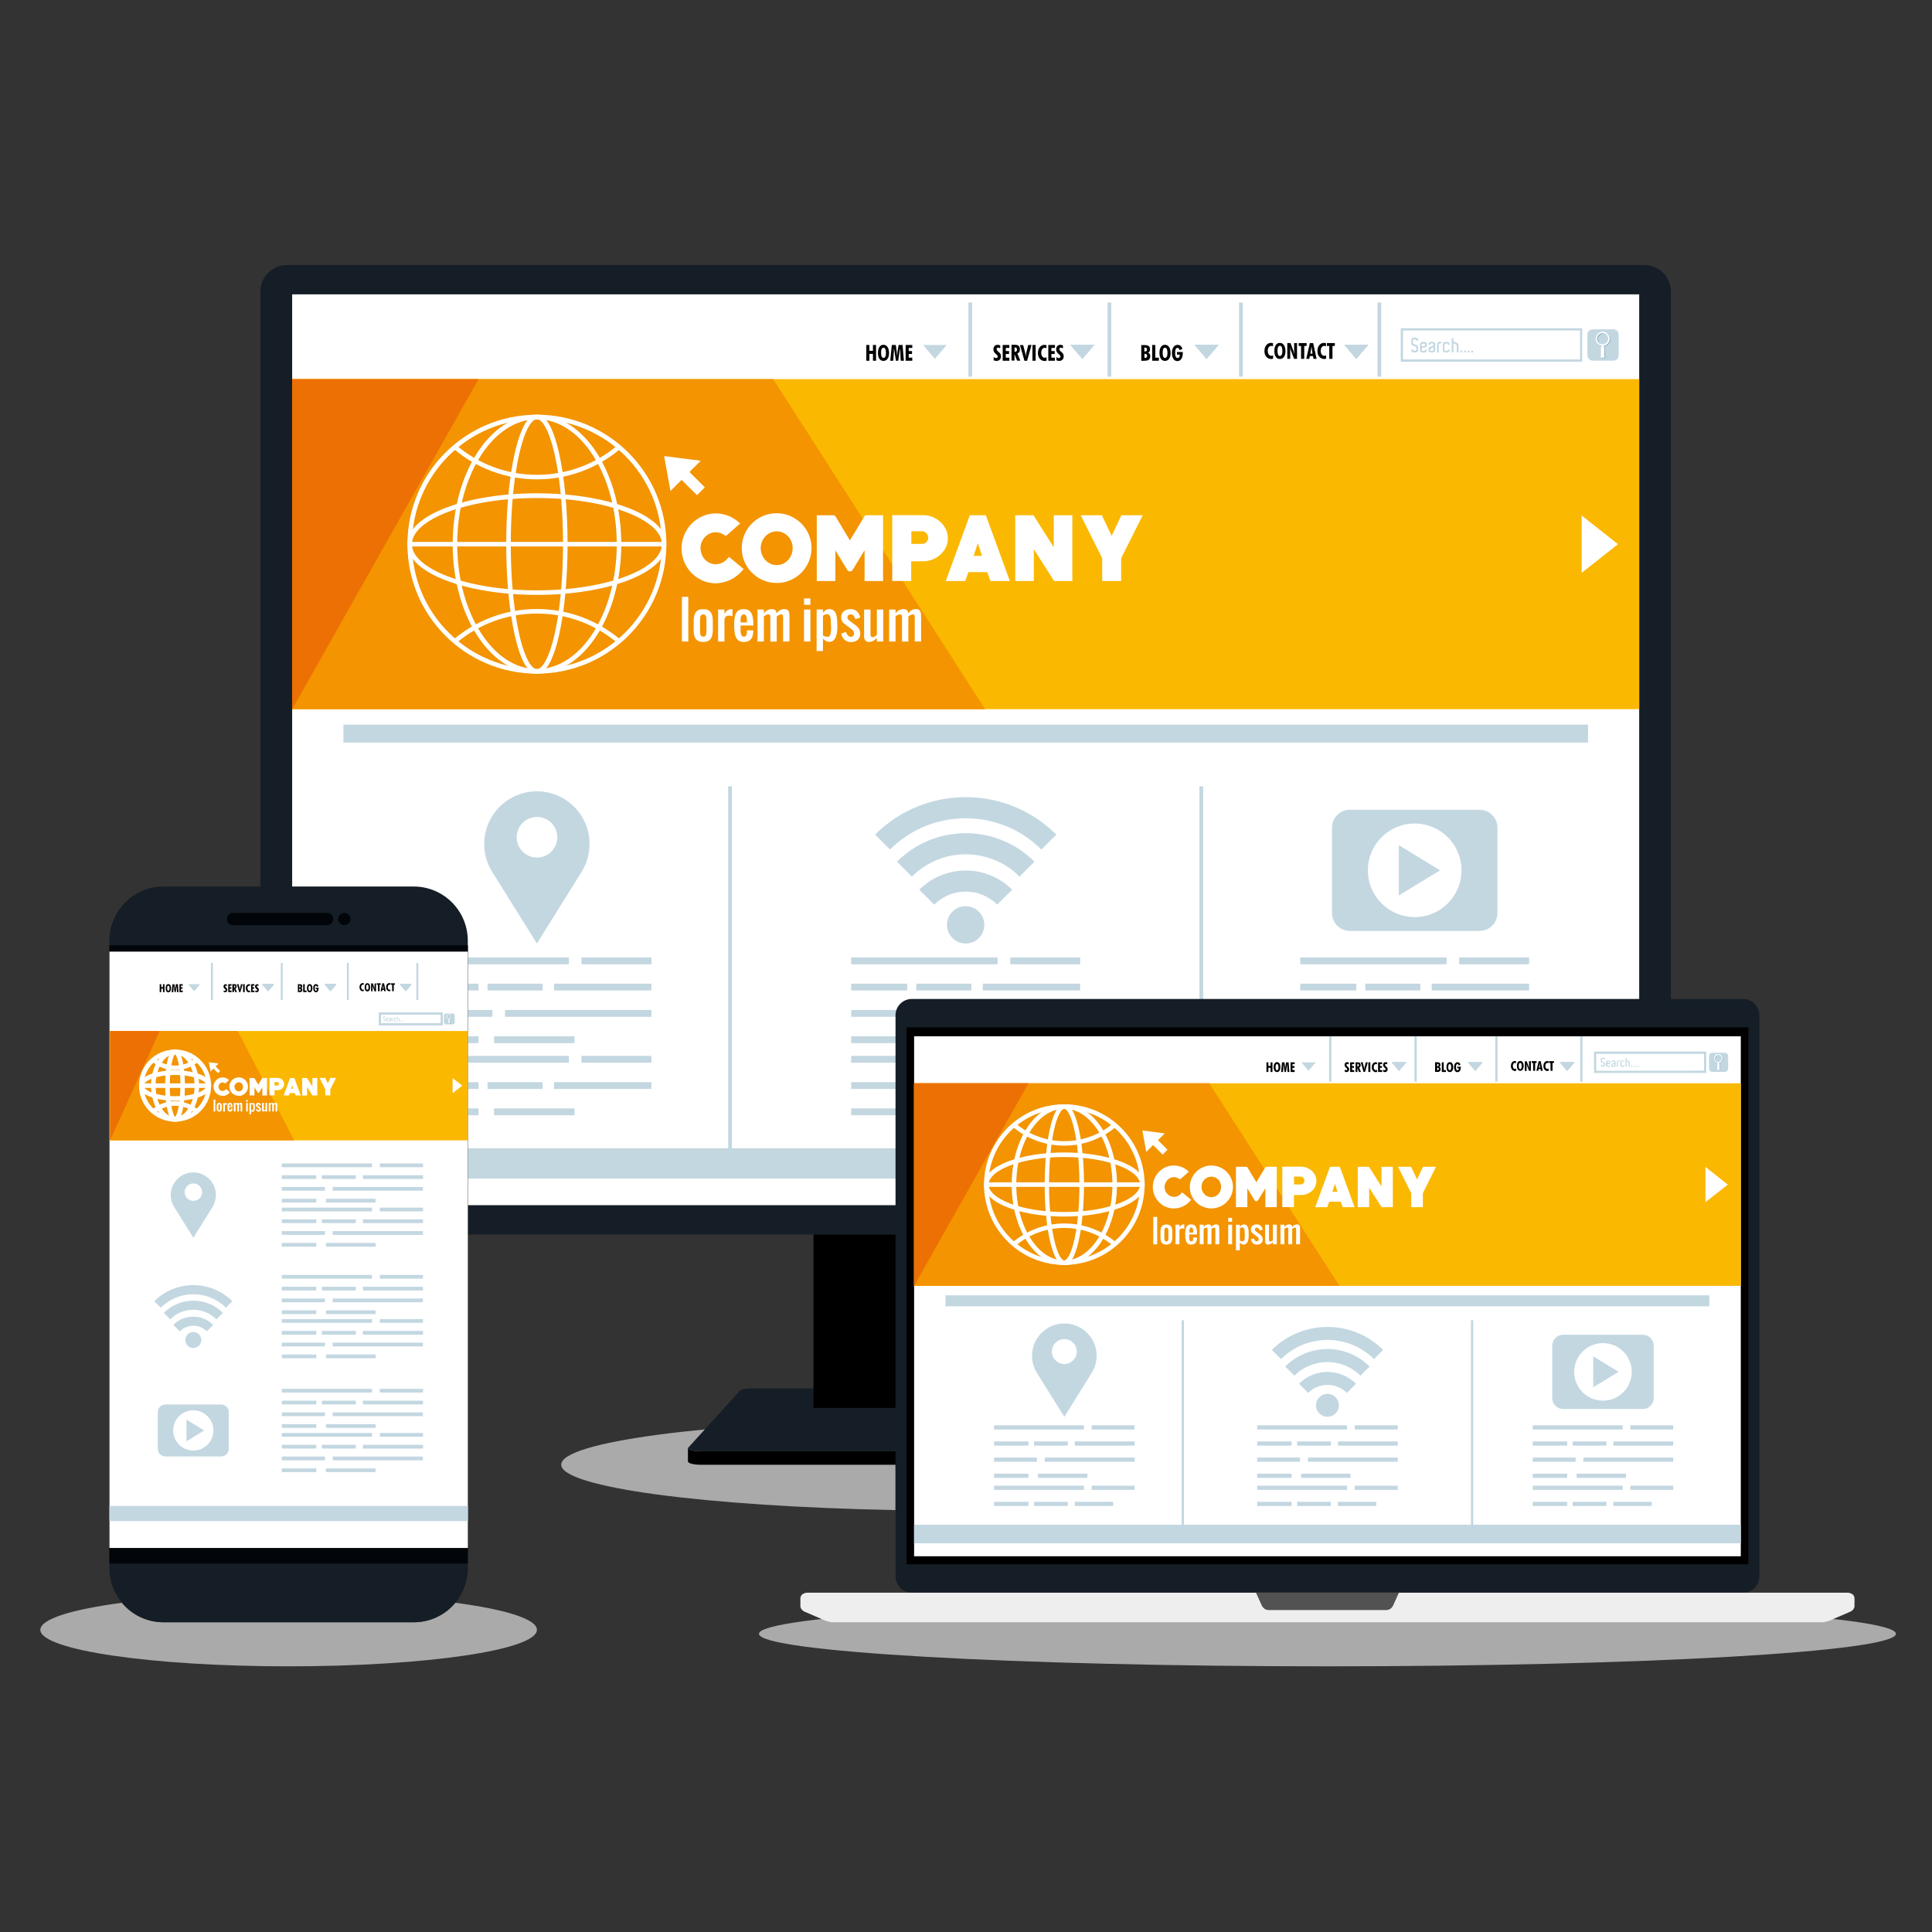
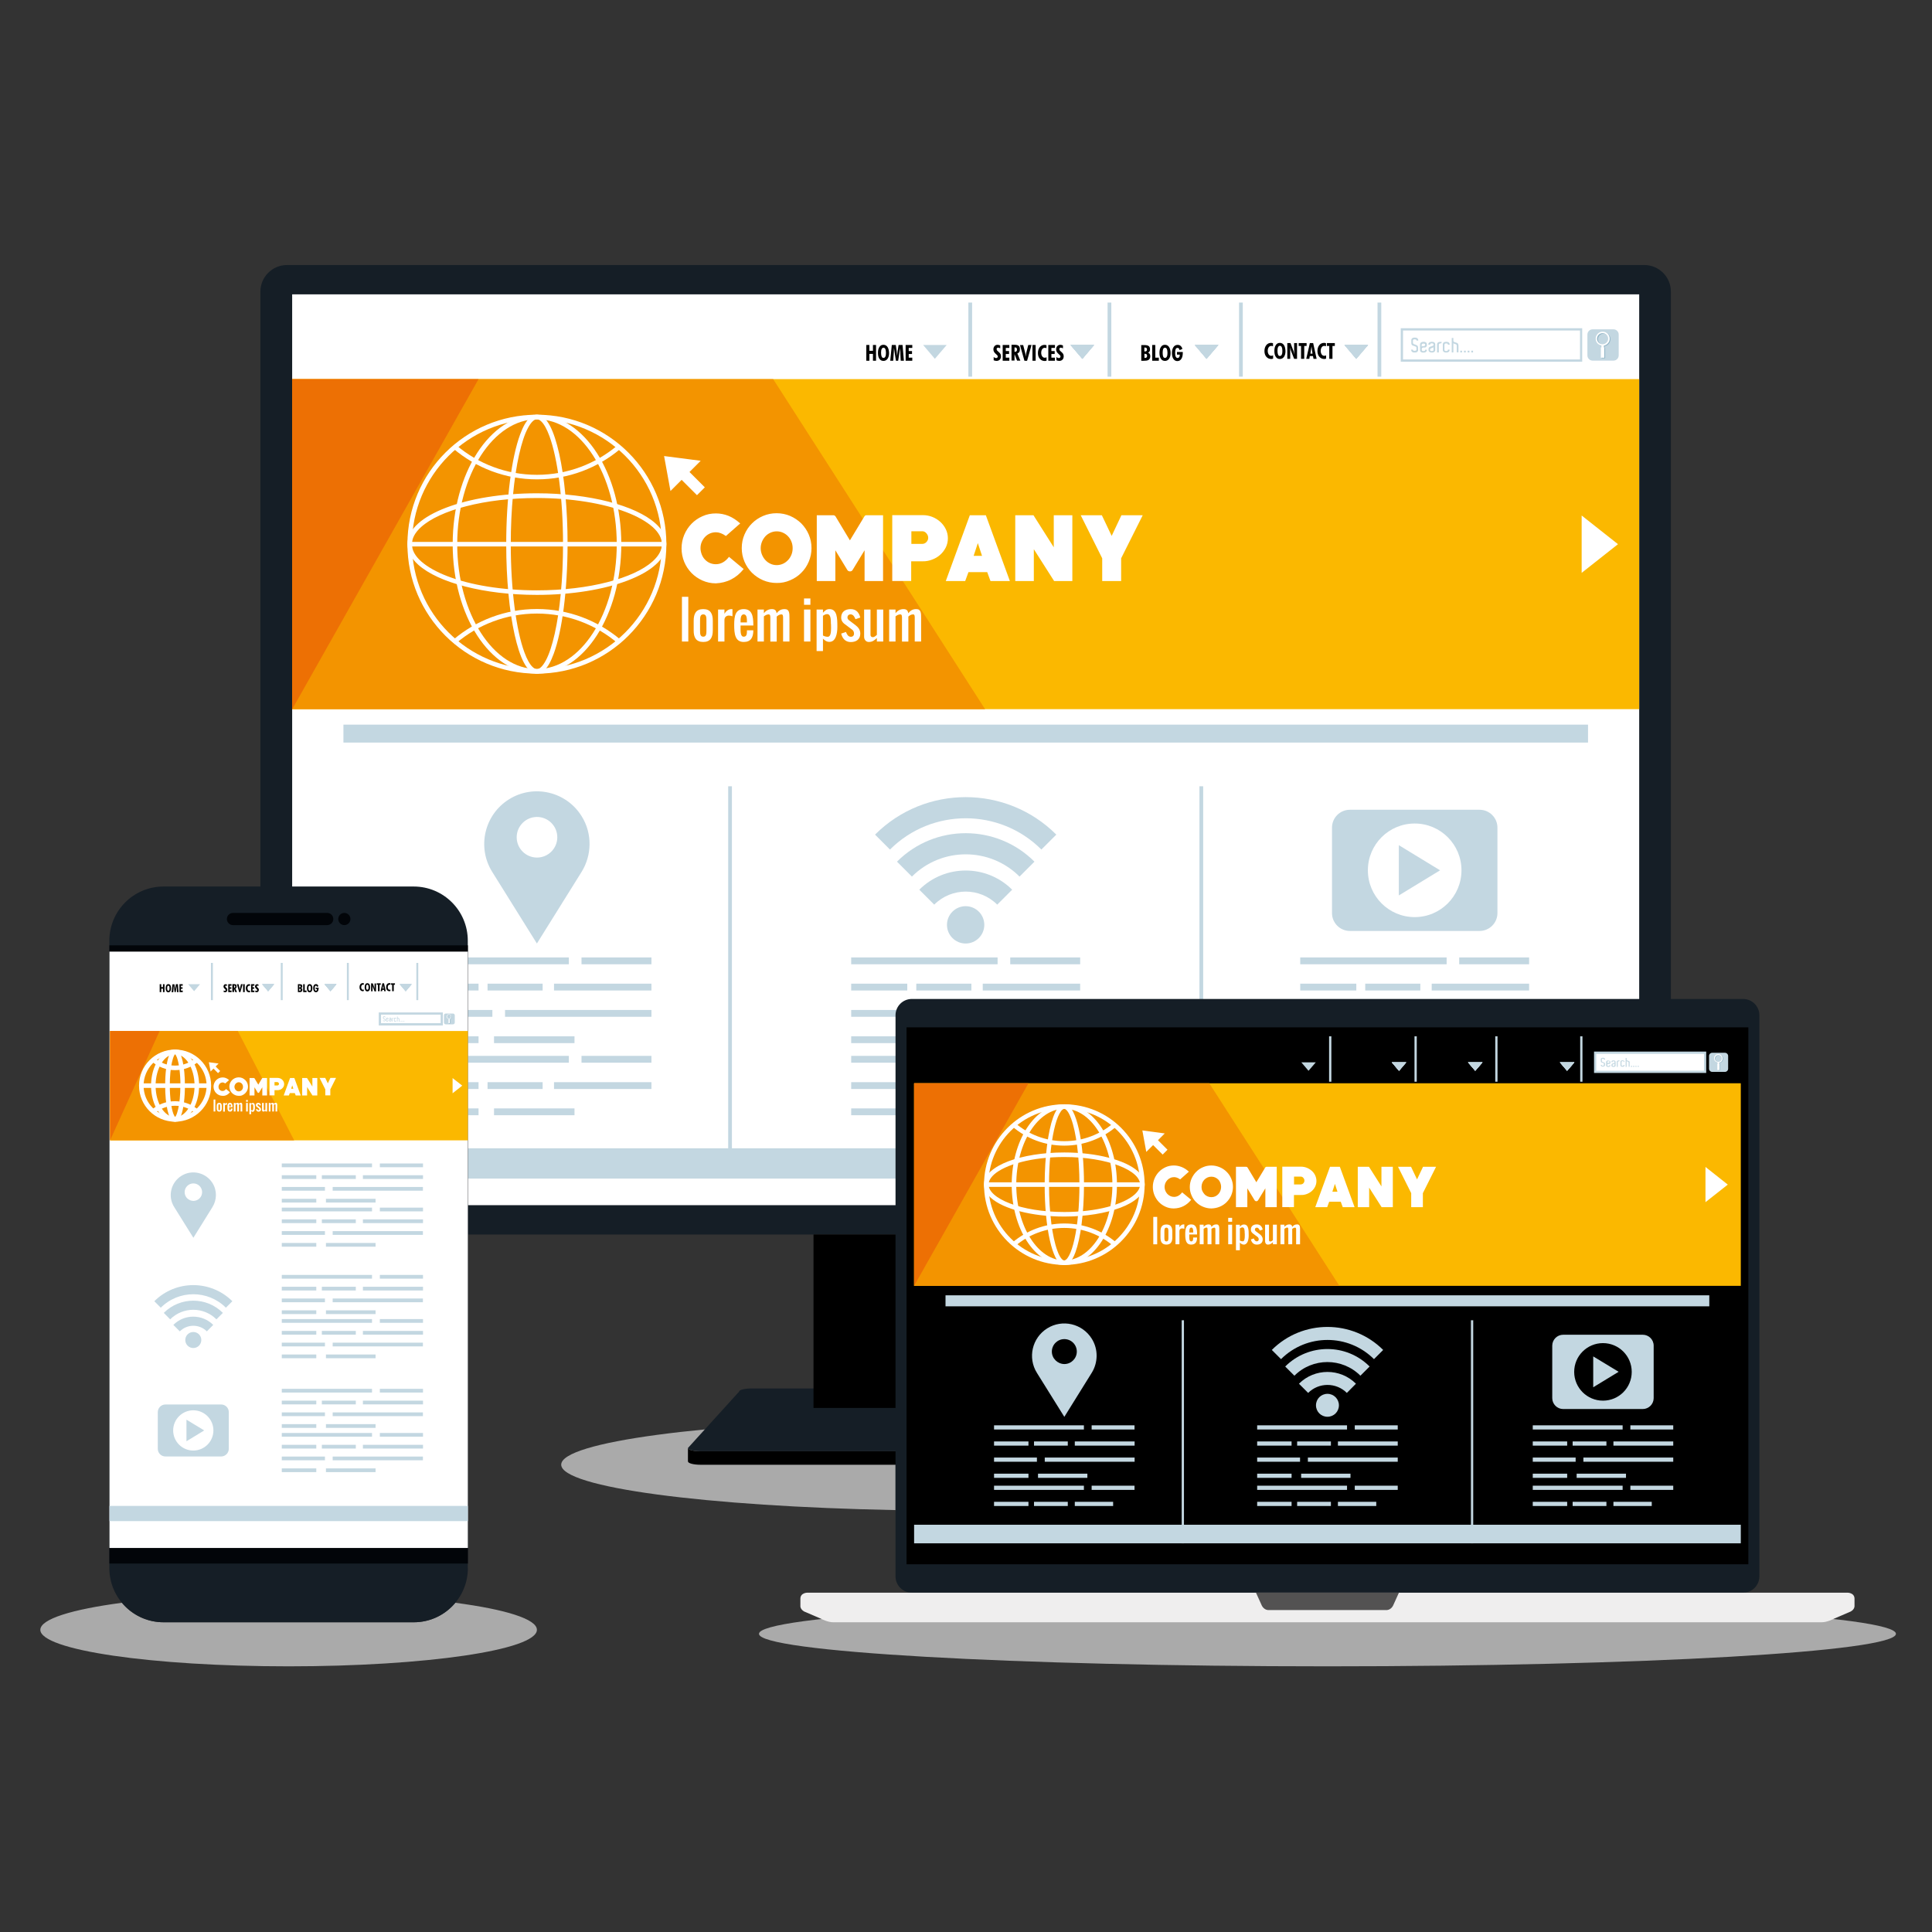
<svg xmlns="http://www.w3.org/2000/svg" version="1.1" id="Capa_1" x="0px" y="0px" viewBox="0 0 2122 2122" style="enable-background:new 0 0 2122 2122;" xml:space="preserve">
  <rect x="0" y="0" width="2122" height="2122" fill="#333333" stroke="none" />
  <style type="text/css">
	.st0{display:none;fill:#DADADA;}
	.st1{fill:#AAAAAA;}
	.st2{fill:#151E26;}
	.st3{fill:#FFFFFF;}
	.st4{fill:#C3D7E1;}
	.st5{fill:#FBB800;}
	.st6{fill:#F39400;}
	.st7{fill:#92B5C6;}
	.st8{fill:#ED7004;}
	.st9{fill:#EFEEEE;}
	.st10{fill:#535252;}
	.st11{fill:#020509;}
</style>
  <polyline class="st0" points="2121.3,2121.3 0,2121.3 0,0 2121.3,0 2121.3,2121.3 " />
  <path class="st1" d="M1458,1758.8c-344.8,0-624.4,16-624.4,35.7c0,19.7,279.6,35.7,624.4,35.7c344.9,0,624.4-16,624.4-35.7  C2082.4,1774.8,1802.8,1758.8,1458,1758.8" />
  <path class="st1" d="M983.6,1558.8c-208.6,4.2-367.2,24.9-367.2,49.9c0,25,158.6,45.8,367.2,49.9V1558.8" />
  <path class="st2" d="M1365.6,1590.4c0,2-6.1,3.6-13.5,3.6H769.2c-7.5,0-13.6-1.6-13.6-3.6l56.1-61.8c0-2,6.1-3.6,13.6-3.6H1296  c7.5,0,13.6,1.6,13.6,3.6L1365.6,1590.4z" />
  <path class="st2" d="M1835.3,1326.7c0,16.1-13.1,29.2-29.2,29.2H315.2c-16.1,0-29.2-13.1-29.2-29.2V320.3  c0-16.1,13.1-29.2,29.2-29.2h1490.8c16.2,0,29.2,13.1,29.2,29.2V1326.7" />
  <rect x="893.5" y="1355.9" width="334.3" height="190.5" />
  <path d="M755.7,1605.2c0,2,6.1,3.6,13.6,3.6h582.9c7.5,0,13.5-1.6,13.5-3.6v-14.8c0,2-6.1,3.6-13.5,3.6H769.2  c-7.5,0-13.6-1.6-13.6-3.6V1605.2z" />
  <polyline class="st3" points="1800.4,1323.7 320.9,1323.7 320.9,323.3 1800.4,323.3 1800.4,1323.7 " />
  <rect x="320.9" y="1261.2" class="st4" width="1479.5" height="33.3" />
  <rect x="320.9" y="416.4" class="st5" width="1479.5" height="362.5" />
  <polygon class="st6" points="320.9,416.4 320.9,779 1082,779 849.2,416.4 " />
  <path class="st3" d="M729.4,597.7h-2.5c0,37.9-15.4,72.2-40.2,97c-24.8,24.8-59.1,40.2-97,40.2c-37.9,0-72.2-15.4-97-40.2  c-24.8-24.8-40.2-59.1-40.2-97c0-37.9,15.4-72.2,40.2-97c24.8-24.8,59.1-40.2,97-40.2c37.9,0,72.2,15.4,97,40.2  c24.8,24.8,40.2,59.1,40.2,97H729.4h2.5c0-78.5-63.7-142.2-142.2-142.2c-78.5,0-142.2,63.7-142.2,142.2  c0,78.5,63.7,142.2,142.2,142.2c78.5,0,142.2-63.7,142.2-142.2H729.4z" />
  <path class="st3" d="M679.9,597.7h-2.5c0,38.1-10,72.6-26,97.4c-16,24.8-37.9,39.8-61.6,39.8c-23.8,0-45.6-14.9-61.6-39.8  c-16-24.8-26-59.3-26-97.4c0-38.1,10-72.6,26-97.4c16-24.8,37.9-39.8,61.6-39.8c23.8,0,45.6,14.9,61.6,39.8c16,24.8,26,59.3,26,97.4  H679.9h2.5c0-39-10.2-74.4-26.8-100.1c-16.6-25.7-39.8-42-65.8-42.1c-26,0-49.2,16.3-65.8,42.1c-16.6,25.8-26.8,61.1-26.8,100.1  c0,39,10.2,74.4,26.8,100.1c16.6,25.7,39.8,42,65.8,42.1c26,0,49.2-16.3,65.8-42.1c16.6-25.8,26.8-61.1,26.8-100.1H679.9z" />
  <path class="st3" d="M620.9,597.7h-2.5c0,38.4-3.5,73.2-9.1,98.2c-2.8,12.5-6.1,22.6-9.7,29.3c-1.8,3.4-3.6,5.9-5.3,7.5  c-1.7,1.6-3.2,2.2-4.6,2.2c-1.4,0-2.9-0.6-4.6-2.2c-3-2.7-6.3-8.4-9.2-16.4c-8.8-24-14.9-68.2-14.9-118.6c0-38.4,3.5-73.2,9.1-98.2  c2.8-12.5,6.1-22.6,9.7-29.3c1.8-3.4,3.6-5.9,5.3-7.5c1.7-1.6,3.2-2.2,4.6-2.2c1.4,0,2.9,0.6,4.6,2.2c3,2.7,6.3,8.4,9.2,16.4  c8.8,24,14.9,68.2,14.9,118.6H620.9h2.5c0-38.7-3.5-73.8-9.2-99.3c-2.9-12.8-6.2-23.2-10.1-30.6c-2-3.7-4-6.7-6.4-8.8  c-2.3-2.1-5-3.5-8-3.5c-2.9,0-5.6,1.4-8,3.5c-4.1,3.8-7.4,10-10.5,18.4c-9.2,25-15.2,69.5-15.2,120.3c0,38.7,3.5,73.8,9.2,99.3  c2.9,12.8,6.2,23.2,10.1,30.6c2,3.7,4,6.7,6.4,8.8c2.3,2.1,5,3.5,8,3.5c2.9,0,5.7-1.4,8-3.5c4.1-3.8,7.4-10,10.5-18.4  c9.2-25,15.1-69.5,15.2-120.3H620.9z" />
  <path class="st3" d="M589.7,650.9v-2.5c-38.3,0-73-5.9-97.9-15.4c-12.4-4.7-22.4-10.4-29.2-16.4c-6.8-6.1-10.2-12.4-10.2-18.9  c0-6.4,3.4-12.8,10.2-18.9c10.1-9.1,27.5-17.2,49.6-22.8c22.1-5.7,48.7-9,77.5-9c38.3,0,73,5.9,97.9,15.4  c12.4,4.7,22.4,10.4,29.2,16.4c6.8,6.1,10.2,12.4,10.2,18.9c0,6.4-3.4,12.8-10.2,18.9c-10.1,9.1-27.5,17.2-49.6,22.8  c-22.1,5.7-48.7,9-77.5,9V650.9v2.5c38.8,0,74-6,99.7-15.8c12.8-4.9,23.3-10.7,30.7-17.4c7.4-6.6,11.8-14.3,11.8-22.6  c0-8.3-4.4-15.9-11.8-22.6c-11.1-10-29.1-18.2-51.7-24c-22.5-5.8-49.6-9.2-78.7-9.2c-38.8,0-74,6-99.7,15.8  c-12.8,4.9-23.3,10.7-30.7,17.4c-7.4,6.6-11.8,14.3-11.8,22.6c0,8.3,4.4,15.9,11.8,22.6c11.1,10,29.1,18.2,51.7,24  c22.5,5.8,49.6,9.2,78.7,9.2V650.9z" />
  <polyline class="st3" points="729.4,595.2 450.1,595.2 450.1,600.2 729.4,600.2 " />
  <path class="st3" d="M501.2,706.3c23.9-20.2,54.8-32.4,88.5-32.4c33.8,0,64.6,12.2,88.5,32.4l3.2-3.8  c-24.8-20.9-56.8-33.6-91.7-33.6c-35,0-67,12.7-91.7,33.6L501.2,706.3L501.2,706.3z" />
  <path class="st3" d="M678.3,489.1c-23.9,20.2-54.8,32.4-88.5,32.4c-33.8,0-64.6-12.2-88.5-32.4l-3.2,3.8  c24.8,20.9,56.8,33.6,91.7,33.6c35,0,67-12.7,91.7-33.6L678.3,489.1L678.3,489.1z" />
  <path class="st3" d="M1002.9,674.8c1.9,0,1.8,2.3,1.8,4.2v25.6h7v-25.5c0-5.4,0.1-10.1-5.3-10.1c-4.4,0-6.7,1.9-8.8,4.6  c-0.5-3.1-1.8-4.6-5.3-4.6c-4.1,0-6.9,2.2-8.7,4.5v-4h-7v35.1h7V677c1.3-1,3-2.2,5.3-2.2c1.9,0,1.8,2.4,1.8,4.4v25.5h7v-27.5  C998.9,676.1,1000.6,674.8,1002.9,674.8z M963.1,700.8v3.8h7v-35.1h-7v27.8c-1.2,1-2.5,2.5-4.6,2.5c-1.4,0-2.4-1-2.4-2.5v-27.8h-7  v29.9c0,3.1,2,5.7,5.1,5.7C958.4,705.1,960.6,703.1,963.1,700.8z M939.6,680.1l5.3-1.8c-1.2-5-4.2-9.3-10.5-9.3  c-6.2,0-10.5,3.1-10.5,9.3c0,4.2,2.6,6.4,5.3,8.2l7,5.3c1,0.9,1.8,2.1,1.8,4.1c0,2.2-1.3,3.5-3.5,3.5c-3,0-4.5-3-5.3-5.3l-5.3,1.8  c1.2,5,4.4,9.3,10.5,9.3c6.2,0,10.5-3.1,10.5-9.3c0-4.4-2.5-7.1-5.3-9.3l-7-5.3c-0.8-0.6-1.8-1.6-1.8-3c0-2.2,1.3-3.5,3.5-3.5  C937.3,674.8,938.7,677.8,939.6,680.1z M912.7,685.3c0,1.2,0.1,2.8,0.1,4.4c0,4.6-0.4,9.7-3.6,9.7c-1.9,0-3.7-0.5-5.3-1.4v-21.7  c1.3-0.8,2.7-1.8,4.6-1.8c4.1,0,4.1,6.2,4.1,10.6V685.3z M919.7,688.8v-0.5c0-9-0.1-19.3-8.7-19.3c-3.5,0-5.2,2-7.1,4v-3.5h-7v45.6  h7v-13.7c1.6,1.7,3.8,3.6,7,3.6C917.9,705.1,919.7,696,919.7,688.8z M883.1,657.3v7h7v-7H883.1z M883.1,669.5v35.1h7v-35.1H883.1z   M858.3,674.8c1.9,0,1.8,2.3,1.8,4.2v25.6h7v-25.5c0-5.4,0.1-10.1-5.3-10.1c-4.4,0-6.7,1.9-8.8,4.6c-0.5-3.1-1.8-4.6-5.3-4.6  c-4.1,0-6.9,2.2-8.7,4.5v-4h-7v35.1h7V677c1.3-1,3-2.2,5.3-2.2c1.9,0,1.8,2.4,1.8,4.4v25.5h7v-27.5  C854.4,676.1,856,674.8,858.3,674.8z M820.4,683.6h-7c0-3.6-0.1-8.8,3.5-8.8C820.5,674.8,820.4,679.9,820.4,683.6z M813.4,688.8  v-1.8h14v-0.8c0-9.5-1.4-17.2-10.5-17.2c-9.2,0-10.5,7.7-10.5,17.2c0,9.9,0.9,18.9,10.5,18.9c7.6,0,10.5-4.7,10.5-12.8h-7  c0,3.5,0,7-3.5,7C813,699.4,813.4,692.9,813.4,688.8z M795.7,674.2v-4.7h-7v35.1h7v-23.7c0-2.9,2-4.8,4.9-4.8c1.4,0,2.9,0.4,3.9,0.8  v-7.8c-0.5-0.1-0.8-0.1-1.1-0.1C799.7,669,796.9,671.8,795.7,674.2z M772.4,674.8c3.5,0,3.5,3.5,3.5,7v10.5c0,3.5,0,7-3.5,7  s-3.5-3.5-3.5-7v-10.5C768.9,678.3,768.9,674.8,772.4,674.8z M772.4,705.1c7.9,0,10.5-5,10.5-12.8v-10.5c0-7.8-2.6-12.8-10.5-12.8  s-10.5,5-10.5,12.8v10.5C761.8,700.1,764.5,705.1,772.4,705.1z M756,704.6v-49.1h-7v49.1H756z" />
  <polygon class="st3" points="736.4,539.3 769.6,506.1 729.4,500.9 " />
  <rect x="753.9" y="515.6" transform="matrix(0.707 -0.707 0.707 0.707 -152.024 692.353)" class="st3" width="12.2" height="28.3" />
  <path class="st3" d="M1255.1,565.9h-23.4l-10.7,22.7l-10.8-22.7H1187l23.6,47.3v25h20.8v-25L1255.1,565.9z M1177.8,638.2v-72.3  h-20.4v35.2l-22.3-35.2h-20v72.3h20.4v-35l22.3,35H1177.8z M1078.6,610.5h-9.2l4.6-14L1078.6,610.5z M1109.2,638.2l-26.4-72.3h-17.6  l-26.4,72.3h21.3l3.6-9.8h20.6l3.6,9.8H1109.2z M1017.5,585.7c1.3,1.5,2,3.2,2,5c0,1.8-0.7,3.3-2,4.7c-1.3,1.4-2.9,2-4.8,2h-11.7  v-13.9h11.7C1014.6,583.4,1016.2,584.2,1017.5,585.7z M1023.9,614.6c3.4-1.3,6.3-3,8.8-5.3c2.5-2.2,4.5-4.9,6.1-8  c1.5-3.1,2.3-6.4,2.3-10.1c0-3.6-0.8-6.9-2.3-10c-1.5-3.1-3.6-5.8-6.1-8.1c-2.6-2.3-5.5-4.1-8.8-5.4c-3.3-1.3-6.8-1.9-10.4-1.9  h-33.5v72.3h20.8v-21.6h12.7C1017.1,616.6,1020.5,615.9,1023.9,614.6z M969.9,638.2v-72.3h-18.2c-1,0-1.8,0.4-2.3,1.3l-15.9,26.3  l-15.8-26.3c-0.7-0.9-1.5-1.3-2.4-1.3h-18.2v72.3h20.4v-33.8l13.2,21.7c0.4,0.6,0.8,1,1.4,1.2c0.6,0.2,1.1,0.3,1.4,0.3  c0.4,0,1-0.1,1.5-0.3c0.6-0.2,1.1-0.6,1.4-1.2l13.2-21.7v33.8H969.9z M860,585.1c2.2,1,4,2.3,5.6,4c1.6,1.7,2.8,3.6,3.7,5.9  c0.9,2.2,1.3,4.6,1.3,7.1c0,2.5-0.4,4.8-1.3,7.1c-0.9,2.2-2.1,4.2-3.7,5.9c-1.6,1.7-3.4,3.1-5.6,4.1c-2.2,1-4.5,1.5-6.9,1.5  c-2.5,0-4.8-0.5-6.9-1.5c-2.1-1-4-2.3-5.6-4.1c-1.6-1.7-2.8-3.7-3.7-5.9c-0.9-2.2-1.4-4.6-1.4-7.1c0-2.5,0.5-4.8,1.4-7.1  c0.9-2.2,2.2-4.2,3.7-5.9c1.6-1.7,3.4-3,5.6-4c2.2-1,4.5-1.5,6.9-1.5C855.5,583.6,857.8,584.1,860,585.1z M867.9,637.3  c4.7-2,8.8-4.7,12.2-8.2c3.5-3.4,6.2-7.5,8.2-12.2c2-4.7,3-9.7,3-14.9c0-5.3-1-10.2-3-14.9c-2-4.7-4.8-8.7-8.2-12.2  c-3.5-3.4-7.6-6.2-12.2-8.2c-4.7-2-9.7-3-14.9-3c-5.3,0-10.2,1-14.9,3c-4.7,2-8.8,4.8-12.2,8.2c-3.5,3.5-6.2,7.5-8.2,12.2  c-2,4.6-3,9.6-3,14.9c0,5.3,1,10.2,3,14.9c2,4.7,4.8,8.7,8.2,12.2c3.5,3.4,7.6,6.2,12.2,8.2c4.7,2,9.7,3,14.9,3  C858.2,640.4,863.2,639.4,867.9,637.3z M802.9,636.5c5.2-2.6,9.8-6.4,13.9-11.5l-16.1-13.4c-4.1,5.4-8.9,8.1-14.5,8.1  c-2.4,0-4.6-0.5-6.7-1.4c-2-0.9-3.8-2.2-5.3-3.8c-1.5-1.6-2.7-3.5-3.5-5.7c-0.8-2.2-1.3-4.4-1.3-6.7c0-2.3,0.4-4.6,1.3-6.7  c0.9-2.1,2.1-4,3.6-5.6c1.5-1.6,3.3-2.9,5.3-3.8c2-0.9,4.3-1.4,6.7-1.4c3.5,0,7.2,1.4,11,4.1l15.7-13.8c-4.1-3.7-8.4-6.5-12.8-8.3  c-4.5-1.8-9.1-2.7-13.9-2.7c-5.3,0-10.2,1-14.8,3.1c-4.6,2-8.6,4.8-12,8.3c-3.4,3.5-6,7.5-8,12.2c-1.9,4.6-2.9,9.6-2.9,14.8  c0,5.2,1,10.1,2.9,14.8c1.9,4.6,4.6,8.7,8,12.2c3.4,3.5,7.4,6.2,12,8.3c4.6,2,9.5,3.1,14.8,3.1C792.2,640.4,797.8,639.1,802.9,636.5  z" />
  <polygon class="st3" points="1737.2,566.2 1737.2,629.2 1777.1,597.7 " />
  <rect x="377.2" y="795.9" class="st4" width="1367" height="19.7" />
  <path class="st4" d="M961.1,916.7l16.4,16.4c45.9-45.8,120.5-45.8,166.3,0l16.4-16.4C1105.3,861.8,1016,861.8,961.1,916.7z" />
  <path class="st4" d="M985.2,946.4l16.4,16.4c32.6-32.6,85.6-32.6,118.2,0l16.4-16.4C1094.5,904.7,1026.8,904.7,985.2,946.4z" />
  <path class="st4" d="M1111.7,977.2c-28.1-28.1-73.9-28.1-102,0l16.4,16.4c19.1-19.1,50.1-19.1,69.2,0L1111.7,977.2z" />
  <path class="st4" d="M1040.1,1015.8c0,11.3,9.2,20.5,20.5,20.5c11.3,0,20.5-9.2,20.5-20.5c0-11.3-9.2-20.5-20.5-20.5  C1049.3,995.3,1040.1,1004.5,1040.1,1015.8z" />
  <path class="st4" d="M1482.6,1022.5h142.5c10.8,0,19.6-8.8,19.6-19.6V909c0-10.8-8.8-19.6-19.6-19.6h-142.5  c-10.8,0-19.6,8.8-19.6,19.6v93.9C1463,1013.7,1471.8,1022.5,1482.6,1022.5z M1553.8,904.5c28.4,0,51.4,23,51.4,51.4  c0,28.4-23,51.4-51.4,51.4c-28.4,0-51.4-23-51.4-51.4C1502.4,927.5,1525.4,904.5,1553.8,904.5z" />
  <polygon class="st4" points="1536.4,928.3 1536.4,983.5 1581.7,955.9 " />
  <path class="st4" d="M638.8,957.6c11.2-18.1,12.1-41.9,0-61.2c-16.9-27.1-52.6-35.4-79.7-18.5c-27.1,16.9-35.4,52.6-18.5,79.7  l49.1,78.7L638.8,957.6z M567.5,919.6c0-12.3,10-22.3,22.3-22.3c12.3,0,22.3,10,22.3,22.3c0,12.3-10,22.3-22.3,22.3  C577.5,941.9,567.5,931.9,567.5,919.6z" />
  <rect x="464" y="1051.6" class="st4" width="160.8" height="7.5" />
  <rect x="638.7" y="1051.6" class="st4" width="76.8" height="7.5" />
  <rect x="554.7" y="1109.3" class="st4" width="160.8" height="7.5" />
  <polyline class="st4" points="540.8,1116.8 464,1116.8 464,1109.3 540.8,1109.3 540.8,1116.8 " />
  <rect x="464" y="1138.2" class="st4" width="61.6" height="7.5" />
  <rect x="542.6" y="1138.2" class="st4" width="88.4" height="7.5" />
  <rect x="464" y="1080.4" class="st4" width="61.6" height="7.5" />
  <rect x="535.5" y="1080.4" class="st4" width="60.5" height="7.5" />
  <rect x="608.5" y="1080.4" class="st4" width="107" height="7.5" />
  <rect x="464" y="1217.4" class="st4" width="61.6" height="7.5" />
  <rect x="542.6" y="1217.4" class="st4" width="88.4" height="7.5" />
  <rect x="464" y="1159.7" class="st4" width="160.8" height="7.5" />
  <rect x="638.7" y="1159.7" class="st4" width="76.8" height="7.5" />
  <rect x="464" y="1188.6" class="st4" width="61.6" height="7.5" />
  <rect x="535.5" y="1188.6" class="st4" width="60.5" height="7.5" />
  <rect x="608.5" y="1188.6" class="st4" width="107" height="7.5" />
  <rect x="934.9" y="1051.6" class="st4" width="160.8" height="7.5" />
  <rect x="1109.6" y="1051.6" class="st4" width="76.8" height="7.5" />
  <rect x="1025.6" y="1109.3" class="st4" width="160.8" height="7.5" />
  <rect x="934.9" y="1109.3" class="st4" width="76.8" height="7.5" />
  <rect x="934.9" y="1138.2" class="st4" width="61.6" height="7.5" />
  <rect x="1013.5" y="1138.2" class="st4" width="88.4" height="7.5" />
  <rect x="934.9" y="1080.4" class="st4" width="61.6" height="7.5" />
  <rect x="1006.4" y="1080.4" class="st4" width="60.5" height="7.5" />
  <rect x="1079.4" y="1080.4" class="st4" width="107" height="7.5" />
  <rect x="934.9" y="1217.4" class="st4" width="61.6" height="7.5" />
  <rect x="1013.5" y="1217.4" class="st4" width="88.4" height="7.5" />
  <rect x="934.9" y="1159.7" class="st4" width="160.8" height="7.5" />
  <rect x="1109.6" y="1159.7" class="st4" width="76.8" height="7.5" />
  <rect x="934.9" y="1188.6" class="st4" width="61.6" height="7.5" />
  <rect x="1006.4" y="1188.6" class="st4" width="60.5" height="7.5" />
  <rect x="1079.4" y="1188.6" class="st4" width="107" height="7.5" />
  <rect x="1428.1" y="1051.6" class="st4" width="160.8" height="7.5" />
  <rect x="1602.7" y="1051.6" class="st4" width="76.8" height="7.5" />
  <rect x="1518.8" y="1109.3" class="st4" width="160.8" height="7.5" />
  <rect x="1428.1" y="1109.3" class="st4" width="76.8" height="7.5" />
  <rect x="1428.1" y="1138.2" class="st4" width="61.6" height="7.5" />
  <rect x="1506.7" y="1138.2" class="st4" width="88.4" height="7.5" />
  <rect x="1428.1" y="1080.4" class="st4" width="61.6" height="7.5" />
  <rect x="1499.5" y="1080.4" class="st4" width="60.5" height="7.5" />
  <rect x="1572.5" y="1080.4" class="st4" width="107" height="7.5" />
  <rect x="1428.1" y="1217.4" class="st4" width="61.6" height="7.5" />
  <rect x="1506.7" y="1217.4" class="st4" width="88.4" height="7.5" />
  <rect x="1428.1" y="1159.7" class="st4" width="160.8" height="7.5" />
  <rect x="1602.7" y="1159.7" class="st4" width="76.8" height="7.5" />
  <rect x="1428.1" y="1188.6" class="st4" width="61.6" height="7.5" />
  <rect x="1499.5" y="1188.6" class="st4" width="60.5" height="7.5" />
  <rect x="1572.5" y="1188.6" class="st4" width="107" height="7.5" />
  <path d="M1002,396.2v-3.4h-3.9v-4h3.6v-3.2h-3.6v-3.5h3.9v-3.2h-7.3v17.3H1002z M981.1,396.2l0.5-8c0-0.2,0-0.6,0.1-1.1  c0.1-2.2,0.2-3.9,0.2-5l2.1,14.1h2.5l2.2-14c0,1.3,0.1,3.1,0.2,5.2l0,0.8l0.4,8h3.5l-1.5-17.3H987l-1.1,6.6c-0.1,0.4-0.1,1.1-0.2,2  c-0.1,0.9-0.2,2.1-0.4,3.6c-0.1-0.9-0.1-1.8-0.2-2.7c-0.1-0.9-0.2-1.9-0.3-2.9l-0.9-6.6h-4.4l-1.7,17.3H981.1z M974.8,381.1  c-1.1-1.6-2.6-2.4-4.5-2.4c-1.9,0-3.4,0.8-4.4,2.4c-1.1,1.6-1.6,3.7-1.6,6.5c0,2.8,0.5,4.9,1.6,6.5c1.1,1.6,2.6,2.3,4.5,2.3  c1.8,0,3.3-0.8,4.4-2.3c1.1-1.6,1.7-3.6,1.7-6.3C976.4,385,975.9,382.7,974.8,381.1z M968.4,391.7c-0.4-0.9-0.7-2.3-0.7-4.2  s0.2-3.3,0.7-4.2s1.1-1.4,2-1.4c0.9,0,1.5,0.5,2,1.4c0.4,0.9,0.7,2.3,0.7,4.2c0,1.9-0.2,3.2-0.7,4.2c-0.4,0.9-1.1,1.4-2,1.4  C969.5,393.1,968.8,392.7,968.4,391.7z M954.9,396.2v-7.5h3.9v7.5h3.4v-17.3h-3.4v6.4h-3.9v-6.4h-3.4v17.3H954.9z" />
  <path d="M1161.8,396.2c0.5,0.1,1,0.2,1.6,0.2c1.5,0,2.7-0.5,3.6-1.4c0.9-0.9,1.3-2.2,1.3-3.7c0-0.9-0.2-1.7-0.5-2.4  c-0.3-0.7-1.1-1.5-2.2-2.5c-0.9-0.7-1.4-1.3-1.7-1.7l-0.4-1.2c0-0.5,0.2-0.9,0.5-1.2s0.7-0.5,1.2-0.5l0.9,0.2  c0.3,0.1,0.8,0.3,1.4,0.6v-3.1c-0.5-0.3-1-0.5-1.5-0.6c-0.5-0.1-0.9-0.2-1.4-0.2c-1.4,0-2.4,0.5-3.3,1.4c-0.8,0.9-1.3,2.1-1.3,3.6  c0,1,0.2,1.8,0.6,2.6s1.1,1.6,2.2,2.6l0.6,0.5c0.9,0.8,1.4,1.5,1.4,2.1c0,0.5-0.2,0.9-0.5,1.3c-0.3,0.3-0.8,0.5-1.4,0.5l-1.3-0.3  l-1.3-0.9v3.6C1160.9,395.9,1161.3,396.1,1161.8,396.2z M1158.7,396.2v-3.4h-3.9v-4h3.6v-3.2h-3.6v-3.5h3.9v-3.2h-7.3v17.3H1158.7z   M1149.3,392.5l-0.9,0.3l-0.9,0.1c-1.2,0-2.1-0.5-2.8-1.5c-0.7-1-1.1-2.3-1.1-3.9c0-1.7,0.4-3,1.1-4c0.7-1,1.7-1.5,2.8-1.5l0.9,0.1  l1,0.3v-3.2l-1-0.3l-1.1-0.1c-2.2,0-3.9,0.8-5.3,2.5c-1.3,1.7-2,3.8-2,6.5c0,2.6,0.7,4.7,2.1,6.3c1.4,1.6,3.2,2.4,5.4,2.4l1-0.1  l1-0.3V392.5z M1137.5,396.2v-17.3h-3.5v17.3H1137.5z M1128.1,396.2l4.9-17.3h-3.6l-2,7.9c-0.2,0.8-0.4,1.6-0.5,2.5  s-0.2,1.7-0.3,2.6c-0.1-1-0.2-1.9-0.3-2.7c-0.1-0.9-0.3-1.7-0.5-2.4l-2-7.8h-3.5l4.9,17.3H1128.1z M1114.3,396.2V389l2.8,7.1h3.6  l-3.3-7.9c0.9-0.3,1.6-0.8,2.1-1.6c0.5-0.7,0.7-1.7,0.7-3c0-1.7-0.4-2.9-1.3-3.7c-0.9-0.8-2.3-1.2-4.3-1.2h-3.6v17.3H1114.3z   M1114.3,381.6l0.2,0l0.3,0c0.8,0,1.3,0.2,1.7,0.6c0.3,0.4,0.5,1,0.5,1.8c0,0.8-0.2,1.4-0.6,1.8c-0.4,0.4-0.9,0.6-1.7,0.6l-0.2,0  l-0.2,0L1114.3,381.6z M1108.6,396.2v-3.4h-3.9v-4h3.6v-3.2h-3.6v-3.5h3.9v-3.2h-7.3v17.3H1108.6z M1092.9,396.2  c0.5,0.1,1,0.2,1.6,0.2c1.5,0,2.7-0.5,3.6-1.4c0.9-0.9,1.3-2.2,1.3-3.7c0-0.9-0.2-1.7-0.5-2.4c-0.3-0.7-1.1-1.5-2.2-2.5  c-0.9-0.7-1.4-1.3-1.7-1.7l-0.4-1.2c0-0.5,0.2-0.9,0.5-1.2s0.7-0.5,1.2-0.5l0.9,0.2c0.3,0.1,0.8,0.3,1.4,0.6v-3.1  c-0.5-0.3-1-0.5-1.5-0.6c-0.5-0.1-0.9-0.2-1.4-0.2c-1.4,0-2.5,0.5-3.3,1.4c-0.8,0.9-1.3,2.1-1.3,3.6c0,1,0.2,1.8,0.6,2.6  s1.1,1.6,2.2,2.6l0.6,0.5c0.9,0.8,1.4,1.5,1.4,2.1c0,0.5-0.2,0.9-0.5,1.3c-0.3,0.3-0.8,0.5-1.4,0.5l-1.3-0.3l-1.3-0.9v3.6  C1092,395.9,1092.4,396.1,1092.9,396.2z" />
  <path d="M1292.7,389.5h3.1c0,1.2-0.2,2.1-0.6,2.7c-0.4,0.6-1,1-1.8,1c-0.9,0-1.5-0.5-2-1.4c-0.5-0.9-0.7-2.3-0.7-4.2  c0-1.9,0.2-3.3,0.6-4.2c0.4-0.9,1.1-1.3,2-1.3c0.6,0,1.1,0.2,1.5,0.6c0.4,0.4,0.6,1.1,0.8,1.9l3.1-1.4c-0.4-1.4-1.1-2.5-2-3.3  c-0.9-0.8-2-1.1-3.3-1.1c-1.9,0-3.4,0.8-4.5,2.4c-1.1,1.6-1.7,3.7-1.7,6.5c0,2.7,0.5,4.9,1.6,6.5c1.1,1.6,2.5,2.4,4.3,2.4  c1.9,0,3.3-0.8,4.4-2.4c1.1-1.6,1.6-3.9,1.6-6.8l0-0.4l0-0.4h-6.4V389.5z M1284,381.1c-1.1-1.6-2.6-2.4-4.5-2.4  c-1.9,0-3.4,0.8-4.4,2.4c-1.1,1.6-1.6,3.7-1.6,6.5c0,2.8,0.5,4.9,1.6,6.5c1.1,1.6,2.5,2.3,4.5,2.3c1.8,0,3.3-0.8,4.4-2.3  c1.1-1.6,1.7-3.6,1.7-6.3C1285.7,385,1285.1,382.7,1284,381.1z M1277.6,391.7c-0.4-0.9-0.6-2.3-0.6-4.2s0.2-3.3,0.6-4.2  s1.1-1.4,2-1.4c0.9,0,1.5,0.5,2,1.4c0.4,0.9,0.7,2.3,0.7,4.2c0,1.9-0.2,3.2-0.7,4.2c-0.4,0.9-1.1,1.4-2,1.4  C1278.7,393.1,1278,392.7,1277.6,391.7z M1272.8,396.2v-3.4h-3.9v-13.9h-3.4v17.3H1272.8z M1256.8,396.2c1.5,0,2.6-0.1,3.3-0.3  c0.7-0.2,1.3-0.5,1.8-0.9c0.5-0.4,0.9-1,1.1-1.6c0.3-0.6,0.4-1.3,0.4-2.1c0-1.1-0.2-1.9-0.6-2.5c-0.4-0.6-1-1.1-1.9-1.4  c0.8-0.4,1.3-0.8,1.7-1.5c0.4-0.6,0.5-1.4,0.5-2.3c0-1.7-0.5-2.8-1.4-3.5c-0.9-0.7-2.5-1.1-4.8-1.1h-3.4v17.3H1256.8z M1256.9,388.6  h0.4c0.9,0,1.6,0.2,2,0.5c0.4,0.4,0.6,0.9,0.6,1.8c0,0.8-0.2,1.3-0.6,1.7c-0.4,0.4-1,0.5-1.9,0.5l-0.2,0l-0.2,0V388.6z   M1256.9,381.7h0.3c0.9,0,1.5,0.2,2,0.5c0.4,0.4,0.6,0.9,0.6,1.7c0,0.7-0.2,1.3-0.6,1.6c-0.4,0.4-1.1,0.5-1.9,0.5h-0.4V381.7z" />
  <path d="M1463.5,394.1V380h2.6v-3.2h-8.7v3.2h2.6v14.1H1463.5z M1456.3,390.4l-0.9,0.3l-0.9,0.1c-1.2,0-2.1-0.5-2.8-1.5  c-0.7-1-1.1-2.3-1.1-3.9c0-1.7,0.4-3,1.1-4c0.7-1,1.7-1.5,2.8-1.5l0.9,0.1l1,0.3V377l-1-0.3l-1.1-0.1c-2.2,0-3.9,0.8-5.3,2.5  c-1.3,1.7-2,3.8-2,6.5c0,2.6,0.7,4.7,2.1,6.3c1.4,1.6,3.2,2.4,5.4,2.4l1-0.1l1-0.3V390.4z M1438.1,394.1l0.5-3h3.5l0.6,3h3.4  l-3.8-17.3h-3.6l-4,17.3H1438.1z M1439.9,384.3c0.2-1.3,0.4-2.6,0.6-3.9c0.1,1.5,0.3,2.9,0.5,4.2c0.2,1.3,0.4,2.6,0.6,3.8h-2.3  C1439.5,387,1439.7,385.7,1439.9,384.3z M1432.5,394.1V380h2.6v-3.2h-8.7v3.2h2.6v14.1H1432.5z M1417.1,394.1v-7.3  c0-1.2,0-2.2-0.1-3c0-0.8-0.1-1.6-0.2-2.3c0.1,0.3,0.2,0.6,0.3,1.1c0.3,1,0.4,1.6,0.5,1.8l3.8,9.7h3.2v-17.3h-3.2v6.6  c0,0.9,0,1.8,0.1,2.9c0.1,1,0.2,2.1,0.4,3.4c-0.2-0.8-0.4-1.6-0.6-2.2c-0.2-0.6-0.3-1.1-0.4-1.4l-3.5-9.3h-3.5v17.3H1417.1z   M1410.2,379c-1.1-1.6-2.6-2.4-4.5-2.4c-1.9,0-3.4,0.8-4.4,2.4c-1.1,1.6-1.6,3.7-1.6,6.5c0,2.8,0.5,4.9,1.6,6.5  c1.1,1.6,2.5,2.3,4.5,2.3c1.8,0,3.3-0.8,4.4-2.3c1.1-1.5,1.7-3.6,1.7-6.3C1411.8,382.9,1411.3,380.6,1410.2,379z M1403.8,389.6  c-0.4-0.9-0.7-2.3-0.7-4.2c0-1.9,0.2-3.3,0.7-4.2c0.4-0.9,1.1-1.4,2-1.4s1.5,0.5,2,1.4c0.4,0.9,0.7,2.3,0.7,4.2  c0,1.9-0.2,3.2-0.7,4.2c-0.4,0.9-1.1,1.4-2,1.4S1404.2,390.6,1403.8,389.6z M1398.1,390.4l-0.9,0.3l-0.9,0.1c-1.2,0-2.1-0.5-2.8-1.5  c-0.7-1-1.1-2.3-1.1-3.9c0-1.7,0.4-3,1.1-4c0.7-1,1.7-1.5,2.8-1.5l0.9,0.1l1,0.3V377l-1-0.3l-1.1-0.1c-2.2,0-3.9,0.8-5.3,2.5  c-1.3,1.7-2,3.8-2,6.5c0,2.6,0.7,4.7,2.1,6.3c1.4,1.6,3.2,2.4,5.4,2.4l1-0.1l1-0.3V390.4z" />
  <rect x="1063.6" y="332.3" class="st4" width="4.1" height="81.4" />
  <rect x="1216.5" y="332.3" class="st4" width="4.1" height="81.4" />
  <rect x="1513" y="332.3" class="st4" width="4.1" height="81.4" />
  <rect x="1360.9" y="332.3" class="st4" width="4.1" height="81.4" />
  <polygon class="st4" points="1013.9,378.9 1039.8,378.9 1026.8,394.1 " />
  <polygon class="st4" points="1312.3,378.9 1338.2,378.9 1325.2,394.1 " />
  <polygon class="st4" points="1312.3,378.9 1338.2,378.9 1325.2,394.1 " />
  <polygon class="st4" points="1312.3,378.9 1338.2,378.9 1325.2,394.1 " />
  <polygon class="st4" points="1312.3,378.9 1338.2,378.9 1325.2,394.1 " />
  <polygon class="st4" points="1312.3,378.9 1338.2,378.9 1325.2,394.1 " />
  <polygon class="st4" points="1175.8,378.9 1201.7,378.9 1188.8,394.1 " />
  <polygon class="st4" points="1175.8,378.9 1201.7,378.9 1188.8,394.1 " />
  <polygon class="st4" points="1175.8,378.9 1201.7,378.9 1188.8,394.1 " />
  <polygon class="st4" points="1175.8,378.9 1201.7,378.9 1188.8,394.1 " />
  <polygon class="st4" points="1175.8,378.9 1201.7,378.9 1188.8,394.1 " />
  <polygon class="st4" points="1476.7,378.9 1502.6,378.9 1489.6,394.1 " />
  <polygon class="st4" points="1476.7,378.9 1502.6,378.9 1489.6,394.1 " />
  <polygon class="st4" points="1476.7,378.9 1502.6,378.9 1489.6,394.1 " />
  <polygon class="st4" points="1476.7,378.9 1502.6,378.9 1489.6,394.1 " />
  <polygon class="st4" points="1476.7,378.9 1502.6,378.9 1489.6,394.1 " />
  <path class="st4" d="M1777.9,390.3c0,3.2-2.6,5.8-5.8,5.8h-22.8c-3.2,0-5.8-2.6-5.8-5.8v-22.8c0-3.2,2.6-5.8,5.8-5.8h22.8  c3.2,0,5.8,2.6,5.8,5.8V390.3" />
  <path class="st7" d="M1761.3,378.7C1761.3,378.7,1761.2,378.7,1761.3,378.7c-3.4,0-6.1-2.7-6.1-6.1c0-3.4,2.7-6.1,6.1-6.1h0  c3.4,0,6.1,2.7,6.1,6.1C1767.3,376,1764.6,378.7,1761.3,378.7 M1761.2,364.9c-4.3,0-7.7,3.4-7.7,7.7c0,3.8,2.8,7,6.3,7.6v2.1h-0.6  v11.2l1.9,0h1.9l0-11.2h-0.5v-2.1c3.6-0.6,6.3-3.8,6.3-7.6C1769,368.4,1765.5,364.9,1761.2,364.9" />
  <path class="st3" d="M1768,372c0-4.3-3.4-7.7-7.7-7.7c-4.3,0-7.7,3.5-7.7,7.7c0,3.8,2.7,6.9,6.3,7.6v2.1h-0.6v11.2h1.9h1.9l0-11.2  h-0.5l0-2.1C1765.2,378.9,1768,375.8,1768,372z M1760.2,378.1c-3.4,0-6.1-2.7-6.1-6.1c0-3.4,2.7-6.1,6.1-6.1c3.4,0,6.1,2.7,6.1,6.1  C1766.3,375.3,1763.6,378.1,1760.2,378.1z" />
  <rect x="1539.7" y="361.7" class="st3" width="196.9" height="34.3" />
  <polygon class="st4" points="1539.7,396 1539.7,397.3 1737.8,397.3 1737.8,360.5 1538.5,360.5 1538.5,397.3 1539.7,397.3   1539.7,396 1541,396 1541,363 1735.4,363 1735.4,394.8 1539.7,394.8 1539.7,396 1541,396 " />
  <path class="st4" d="M1616,387.1h1.9v-1.9h-1.9V387.1z M1612,387.1h1.9v-1.9h-1.9V387.1z M1608,387.1h1.9v-1.9h-1.9V387.1z   M1603.9,387.1h1.9v-1.9h-1.9V387.1z M1601.8,379.1c0-0.6-0.1-1.1-0.4-1.5c-0.3-0.5-0.7-0.8-1.2-1l-0.9-0.3l-1-0.3l-0.8-0.3  l-0.4-0.2l-0.2-0.1l-0.3-0.2l-0.2-0.4l-0.1-0.5V374v-2.8h-1.8v15.9h1.8v-7.4v-0.1v-2.7l0.2,0.3l0.3,0.2l0.7,0.2l0.7,0.2l0.7,0.3  l0.5,0.3l0.4,0.4l0.2,0.7v0.3v7.2h1.9v-7.2V379.1z M1592.2,378.6v-0.5c0-0.8-0.3-1.4-0.9-1.9c-0.6-0.5-1.5-0.8-2.8-0.8  c-0.7,0-1.2,0.1-1.7,0.2c-0.5,0.1-0.9,0.3-1.2,0.6l-0.7,0.8l-0.2,1v0.5v4.9v1l0.1,0.9l0.6,0.9c0.3,0.3,0.7,0.5,1.1,0.7  c0.5,0.2,1.1,0.3,1.9,0.3c0.8,0,1.4-0.1,1.9-0.3c0.5-0.2,0.9-0.4,1.1-0.7l0.6-0.9l0.1-0.9V384h-1.8c0,0.5-0.1,0.9-0.4,1.2  c-0.3,0.3-0.8,0.4-1.5,0.4c-0.7,0-1.2-0.1-1.5-0.4c-0.3-0.3-0.4-0.7-0.4-1.2v-5.3l0.4-1.1c0.3-0.3,0.8-0.4,1.5-0.4l0.9,0.1l0.6,0.3  l0.3,0.4l0.1,0.4v0.2H1592.2z M1580.1,375.8c-0.5,0.2-0.9,0.5-1.1,0.8l-0.5,0.9l-0.1,0.7v0.5v8.4h1.9v-8.4v-0.2l0.1-0.4l0.3-0.4  l0.6-0.4l1-0.2l0.4,0l0.4,0l0.4-1.6l-0.6,0l-0.6,0C1581.3,375.5,1580.6,375.6,1580.1,375.8z M1574.5,384c0,0.5-0.1,0.9-0.4,1.2  c-0.3,0.3-0.8,0.4-1.5,0.4c-0.7,0-1.2-0.1-1.5-0.4c-0.3-0.3-0.4-0.7-0.4-1.2l0.2-0.7l0.4-0.4l0.5-0.3l0.7-0.3l0.7-0.3l0.7-0.3  l0.3-0.2l0.2-0.3V384z M1570.9,375.7c-0.5,0.1-0.9,0.3-1.2,0.6l-0.7,0.8l-0.2,1v0.5h1.9l0.4-1.1c0.3-0.3,0.8-0.4,1.5-0.4l0.9,0.1  l0.6,0.3l0.3,0.4l0.1,0.4v0.4l-0.1,0.5l-0.2,0.3l-0.3,0.2l-0.2,0.1l-0.4,0.2l-0.8,0.3l-1,0.3l-0.9,0.3c-0.5,0.2-0.9,0.5-1.2,1  c-0.3,0.4-0.4,1-0.4,1.5v1l0.1,0.9l0.6,0.9c0.3,0.3,0.7,0.5,1.1,0.7c0.5,0.2,1.1,0.3,1.9,0.3c0.8,0,1.4-0.1,1.9-0.3  c0.5-0.2,0.9-0.4,1.1-0.7l0.6-0.9l0.1-0.9V384v-4.8v-1.1c0-0.8-0.3-1.4-0.9-1.9c-0.6-0.5-1.5-0.8-2.8-0.8  C1571.9,375.5,1571.4,375.5,1570.9,375.7z M1565.3,378.7v0.2l-0.4,0.9l-0.9,0.4h-1.2l-0.3,0l-0.4,0.1l-0.4,0.2l-0.2,0.3v-1.8v-0.2v0  v-0.2l0.1-0.4l0.3-0.4l0.6-0.3l1-0.1l1,0.1l0.6,0.4l0.2,0.4l0.1,0.4V378.7L1565.3,378.7z M1561.4,375.8c-0.5,0.2-0.9,0.5-1.1,0.8  l-0.5,0.9l-0.1,0.7v0.6v0v4.4v1v0.5c0,0.5,0.1,0.9,0.4,1.3l0.4,0.5l0.7,0.4l0.9,0.3c0.4,0.1,0.8,0.1,1.3,0.1c0.7,0,1.2-0.1,1.7-0.2  l1-0.5l0.8-0.9l0.3-1.1v-0.5h-1.9l-0.1,0.7l-0.4,0.5l-0.5,0.2l-0.9,0.1l-0.7-0.1l-0.4-0.1l-0.3-0.2l-0.2-0.3l-0.2-0.8v-1l0.4-1  l1-0.4h1.7l0.6-0.1l0.6-0.2l0.5-0.4l0.7-1l0.1-0.8v-0.5v0v-0.6l-0.1-0.7l-0.5-0.9c-0.2-0.3-0.6-0.5-1.1-0.8  c-0.5-0.2-1.2-0.3-2.1-0.3C1562.5,375.5,1561.8,375.6,1561.4,375.8z M1557.5,384v-2.2v-0.3c0-0.5-0.1-0.9-0.4-1.4l-0.5-0.6l-0.7-0.4  l-0.7-0.3l-1-0.4l-0.9-0.3l-0.3-0.1l-0.2-0.1l-0.7-0.6l-0.2-0.6v-0.2v-2.6V374l0.1-0.4l0.2-0.4l0.6-0.4l1-0.1l1,0.1l0.6,0.3l0.3,0.4  l0.1,0.4v0.2h1.9v-0.6l-0.1-0.7l-0.5-0.9c-0.2-0.3-0.6-0.5-1.1-0.8c-0.5-0.2-1.2-0.3-2.1-0.3c-0.9,0-1.6,0.1-2.1,0.3  c-0.5,0.2-0.9,0.5-1.1,0.8l-0.5,0.9l-0.1,0.7v0.5v2.7v0.4v0.1c0,0.5,0.2,1,0.5,1.5c0.3,0.5,0.9,0.8,1.8,1.1l0.1,0l1.6,0.6l0.4,0.1  l0.3,0.1l0.7,0.6l0.2,0.6v0.2v1.9v0.2l-0.1,0.4l-0.3,0.4l-0.6,0.3l-1,0.1l-1-0.1l-0.6-0.3l-0.2-0.4l-0.1-0.4V384h-1.8v0.5l0.1,0.7  l0.5,0.9c0.2,0.3,0.6,0.5,1.1,0.8c0.5,0.2,1.2,0.3,2.1,0.3c0.9,0,1.6-0.1,2.1-0.3c0.5-0.2,0.9-0.5,1.1-0.8l0.5-0.9l0.1-0.7V384z" />
  <rect x="799.8" y="863.6" class="st4" width="4.1" height="399.3" />
  <rect x="1317.4" y="863.6" class="st4" width="4.1" height="399.3" />
  <polygon class="st8" points="320.9,779 320.9,416.4 525.6,416.4 " />
  <path class="st2" d="M1932.4,1731.4c0,9.9-8,17.9-17.9,17.9h-913c-9.9,0-17.9-8-17.9-17.9v-616.3c0-9.9,8-17.9,17.9-17.9h913  c9.9,0,17.9,8,17.9,17.9V1731.4" />
  <polyline points="1920.3,1718.1 995.7,1718.1 995.7,1128.4 1920.3,1128.4 1920.3,1718.1 " />
-   <polyline class="st3" points="1912,1709.3 1004,1709.3 1004,1138.2 1912,1138.2 1912,1709.3 " />
  <rect x="1004" y="1674.7" class="st4" width="908" height="20.4" />
  <rect x="1004" y="1189.8" class="st5" width="908" height="222.5" />
  <polygon class="st6" points="1004,1189.8 1004,1412.3 1471.1,1412.3 1328.2,1189.8 " />
  <path class="st3" d="M1254.7,1301.1h-2.5c0,23-9.3,43.8-24.4,58.9c-15.1,15.1-35.9,24.4-58.9,24.4s-43.8-9.3-58.9-24.4  c-15.1-15.1-24.4-35.9-24.4-58.9c0-23,9.3-43.8,24.4-58.9c15.1-15.1,35.9-24.4,58.9-24.4c23,0,43.8,9.3,58.9,24.4  c15.1,15.1,24.4,35.9,24.4,58.9H1254.7h2.5c0-48.7-39.5-88.2-88.2-88.2c-48.7,0-88.2,39.5-88.2,88.2c0,48.7,39.5,88.2,88.2,88.2  c48.7,0,88.2-39.5,88.2-88.2H1254.7z" />
  <path class="st3" d="M1224.3,1301.1h-2.5c0,23.2-6.1,44.2-15.8,59.3c-9.7,15.1-22.9,24-37,24c-14.2,0-27.3-8.9-37-24  c-9.7-15-15.8-36-15.8-59.3c0-23.2,6.1-44.2,15.8-59.3c9.7-15.1,22.9-24,37-24c14.2,0,27.3,8.9,37,24c9.7,15,15.8,36,15.8,59.3  H1224.3h2.5c0-24.1-6.3-46-16.6-62c-10.3-16-24.8-26.2-41.2-26.2c-16.4,0-30.9,10.3-41.2,26.2c-10.3,16-16.6,37.9-16.6,62  c0,24.1,6.3,46,16.6,62c10.3,16,24.8,26.2,41.2,26.3c16.4,0,30.9-10.3,41.2-26.3c10.3-16,16.6-37.9,16.6-62H1224.3z" />
  <path class="st3" d="M1188.1,1301.1h-2.5c0,23.5-2.1,44.8-5.5,60.1c-1.7,7.6-3.7,13.7-5.9,17.8c-1.1,2-2.1,3.5-3.1,4.3  c-1,0.9-1.6,1.1-2.2,1.1c-0.5,0-1.2-0.2-2.2-1.1c-1.7-1.5-3.7-4.9-5.4-9.7c-5.4-14.5-9.1-41.6-9.1-72.5c0-23.5,2.1-44.8,5.5-60.1  c1.7-7.6,3.7-13.7,5.9-17.7c1.1-2,2.1-3.5,3.1-4.3c1-0.9,1.6-1.1,2.2-1.1s1.2,0.2,2.2,1.1c1.7,1.5,3.7,4.9,5.4,9.7  c5.4,14.5,9.1,41.6,9.1,72.5H1188.1h2.5c0-23.8-2.1-45.4-5.7-61.2c-1.8-7.9-3.9-14.3-6.3-19c-1.2-2.3-2.6-4.2-4.1-5.7  c-1.5-1.4-3.4-2.4-5.5-2.4c-2.1,0-4,1-5.5,2.4c-2.7,2.5-4.8,6.4-6.7,11.6c-5.7,15.6-9.3,42.9-9.4,74.2c0,23.8,2.1,45.4,5.7,61.2  c1.8,7.9,3.9,14.3,6.3,19c1.2,2.3,2.6,4.2,4.1,5.7c1.5,1.4,3.4,2.4,5.5,2.4s4-1,5.5-2.4c2.7-2.5,4.8-6.4,6.7-11.6  c5.7-15.6,9.3-42.9,9.4-74.2H1188.1z" />
  <path class="st3" d="M1169,1333.7v-2.5c-23.4,0-44.6-3.6-59.7-9.4c-7.6-2.9-13.6-6.3-17.6-9.9c-4-3.6-5.9-7.3-5.9-10.9  c0-3.6,1.9-7.2,5.9-10.9c6-5.4,16.6-10.4,30-13.8c13.4-3.5,29.7-5.5,47.3-5.5c23.4,0,44.6,3.6,59.7,9.4c7.6,2.9,13.6,6.3,17.6,9.9  c4,3.6,5.9,7.3,5.9,10.9c0,3.6-1.9,7.2-5.9,10.9c-6,5.4-16.6,10.4-30,13.8c-13.4,3.5-29.8,5.5-47.3,5.5V1333.7v2.5  c23.9,0,45.6-3.7,61.5-9.7c8-3,14.5-6.7,19.2-10.9c4.7-4.2,7.6-9.1,7.6-14.6c0-5.4-2.9-10.4-7.6-14.6c-7-6.3-18.2-11.3-32.1-14.9  c-13.9-3.6-30.6-5.7-48.6-5.7c-23.9,0-45.6,3.7-61.5,9.7c-7.9,3-14.5,6.7-19.2,10.9c-4.7,4.2-7.6,9.1-7.6,14.6s2.9,10.4,7.6,14.6  c7,6.3,18.2,11.3,32.1,14.9c13.9,3.6,30.6,5.7,48.6,5.7V1333.7z" />
  <polyline class="st3" points="1254.7,1298.6 1083.3,1298.6 1083.3,1303.6 1254.7,1303.6 " />
  <path class="st3" d="M1115.3,1368.4c14.5-12.3,33.2-19.7,53.7-19.7c20.5,0,39.2,7.4,53.7,19.7l3.2-3.8c-15.4-13-35.2-20.8-56.9-20.8  c-21.7,0-41.6,7.9-56.9,20.8L1115.3,1368.4L1115.3,1368.4z" />
  <path class="st3" d="M1222.7,1233.7c-14.5,12.3-33.2,19.7-53.7,19.7c-20.5,0-39.2-7.4-53.7-19.7l-3.2,3.8  c15.4,13,35.2,20.8,56.9,20.8s41.6-7.9,56.9-20.8L1222.7,1233.7L1222.7,1233.7z" />
  <path class="st3" d="M1422.5,1348.4c1.2,0,1.1,1.4,1.1,2.6v15.7h4.3V1351c0-3.3,0.1-6.2-3.2-6.2c-2.7,0-4.1,1.2-5.4,2.8  c-0.3-1.9-1.1-2.8-3.2-2.8c-2.5,0-4.2,1.4-5.4,2.7v-2.4h-4.3v21.5h4.3v-16.9c0.8-0.6,1.9-1.4,3.2-1.4c1.2,0,1.1,1.4,1.1,2.7v15.6  h4.3v-16.9C1420.1,1349.2,1421.1,1348.4,1422.5,1348.4z M1398.1,1364.3v2.3h4.3v-21.5h-4.3v17c-0.7,0.6-1.6,1.5-2.8,1.5  c-0.9,0-1.5-0.6-1.5-1.5v-17h-4.3v18.4c0,1.9,1.2,3.5,3.1,3.5C1395.2,1367,1396.6,1365.7,1398.1,1364.3z M1383.7,1351.6l3.2-1.1  c-0.7-3.1-2.6-5.7-6.5-5.7c-3.8,0-6.5,1.9-6.5,5.7c0,2.6,1.6,3.9,3.2,5l4.3,3.2c0.6,0.6,1.1,1.3,1.1,2.5c0,1.4-0.8,2.2-2.2,2.2  c-1.8,0-2.7-1.9-3.2-3.2l-3.2,1.1c0.7,3.1,2.7,5.7,6.5,5.7c3.8,0,6.5-1.9,6.5-5.7c0-2.7-1.5-4.4-3.2-5.7l-4.3-3.2  c-0.5-0.4-1.1-1-1.1-1.8c0-1.4,0.8-2.2,2.2-2.2C1382.3,1348.4,1383.1,1350.2,1383.7,1351.6z M1367.2,1354.8c0,0.8,0,1.7,0,2.7  c0,2.8-0.3,5.9-2.2,5.9c-1.2,0-2.3-0.3-3.2-0.9v-13.3c0.8-0.5,1.7-1.1,2.8-1.1c2.5,0,2.5,3.8,2.5,6.5V1354.8z M1371.5,1357v-0.3  c0-5.5,0-11.8-5.3-11.8c-2.1,0-3.2,1.2-4.4,2.5v-2.2h-4.3v28h4.3v-8.4c1,1,2.4,2.2,4.3,2.2C1370.4,1367,1371.5,1361.3,1371.5,1357z   M1349,1337.6v4.3h4.3v-4.3H1349z M1349,1345.1v21.5h4.3v-21.5H1349z M1333.8,1348.4c1.2,0,1.1,1.4,1.1,2.6v15.7h4.3V1351  c0-3.3,0.1-6.2-3.2-6.2c-2.7,0-4.1,1.2-5.4,2.8c-0.3-1.9-1.1-2.8-3.2-2.8c-2.5,0-4.2,1.4-5.4,2.7v-2.4h-4.3v21.5h4.3v-16.9  c0.8-0.6,1.9-1.4,3.2-1.4c1.2,0,1.1,1.4,1.1,2.7v15.6h4.3v-16.9C1331.4,1349.2,1332.4,1348.4,1333.8,1348.4z M1310.6,1353.7h-4.3  c0-2.2-0.1-5.4,2.2-5.4C1310.6,1348.4,1310.6,1351.5,1310.6,1353.7z M1306.2,1357v-1.1h8.6v-0.5c0-5.8-0.8-10.6-6.5-10.6  c-5.6,0-6.5,4.7-6.5,10.6c0,6.1,0.6,11.6,6.5,11.6c4.7,0,6.5-2.9,6.5-7.8h-4.3c0,2.2,0,4.3-2.2,4.3  C1306,1363.4,1306.2,1359.5,1306.2,1357z M1295.4,1348v-2.9h-4.3v21.5h4.3v-14.5c0-1.8,1.2-2.9,3-2.9c0.8,0,1.8,0.2,2.4,0.5v-4.8  l-0.7-0.1C1297.8,1344.8,1296.1,1346.5,1295.4,1348z M1281.1,1348.4c2.2,0,2.2,2.2,2.2,4.3v6.5c0,2.2,0,4.3-2.2,4.3  s-2.2-2.2-2.2-4.3v-6.5C1278.9,1350.5,1278.9,1348.4,1281.1,1348.4z M1281.1,1367c4.8,0,6.5-3.1,6.5-7.8v-6.5c0-4.8-1.6-7.8-6.5-7.8  s-6.5,3.1-6.5,7.8v6.5C1274.6,1363.9,1276.2,1367,1281.1,1367z M1271,1366.7v-30.1h-4.3v30.1H1271z" />
  <polygon class="st3" points="1259,1265.2 1279.3,1244.9 1254.7,1241.6 " />
  <polygon class="st3" points="1282.3,1262.8 1277,1268.1 1264.7,1255.9 1270,1250.5 " />
  <path class="st3" d="M1577.3,1281.5H1563l-6.6,13.9l-6.6-13.9h-14.3l14.5,29v15.4h12.8v-15.4L1577.3,1281.5z M1529.8,1325.9v-44.4  h-12.5v21.6l-13.7-21.6h-12.3v44.4h12.5v-21.5l13.7,21.5H1529.8z M1469,1308.9h-5.6l2.8-8.6L1469,1308.9z M1487.8,1325.9l-16.2-44.4  h-10.8l-16.2,44.4h13.1l2.2-6h12.7l2.2,6H1487.8z M1431.5,1293.7c0.8,0.9,1.2,1.9,1.2,3.1c0,1.1-0.4,2-1.2,2.9  c-0.8,0.8-1.8,1.2-3,1.2h-7.2v-8.6h7.2C1429.7,1292.3,1430.7,1292.7,1431.5,1293.7z M1435.4,1311.4c2.1-0.8,3.9-1.9,5.4-3.2  c1.5-1.4,2.8-3,3.7-4.9c0.9-1.9,1.4-3.9,1.4-6.2c0-2.2-0.5-4.2-1.4-6.2c-0.9-1.9-2.2-3.6-3.8-5c-1.6-1.4-3.4-2.5-5.4-3.3  c-2-0.8-4.2-1.2-6.4-1.2h-20.5v44.4h12.8v-13.3h7.8C1431.2,1312.6,1433.3,1312.2,1435.4,1311.4z M1402.3,1325.9v-44.4h-11.2  c-0.6,0-1.1,0.3-1.4,0.8l-9.8,16.2l-9.7-16.2c-0.4-0.5-0.9-0.8-1.5-0.8h-11.2v44.4h12.5v-20.7l8.1,13.3l0.9,0.7l0.9,0.2l0.9-0.2  l0.9-0.7l8.1-13.3v20.7H1402.3z M1334.8,1293.3c1.3,0.6,2.5,1.4,3.4,2.4c1,1,1.7,2.2,2.2,3.6c0.5,1.4,0.8,2.8,0.8,4.3  s-0.3,3-0.8,4.3c-0.5,1.4-1.3,2.6-2.2,3.6s-2.1,1.9-3.4,2.5c-1.3,0.6-2.7,0.9-4.3,0.9c-1.5,0-2.9-0.3-4.3-0.9  c-1.3-0.6-2.5-1.4-3.4-2.5c-1-1.1-1.7-2.3-2.3-3.6c-0.6-1.4-0.8-2.8-0.8-4.3s0.3-3,0.8-4.3c0.6-1.4,1.3-2.6,2.3-3.6  c1-1,2.1-1.8,3.4-2.4c1.3-0.6,2.7-0.9,4.3-0.9C1332.1,1292.4,1333.5,1292.7,1334.8,1293.3z M1339.7,1325.4c2.9-1.2,5.4-2.9,7.5-5  c2.1-2.1,3.8-4.6,5.1-7.5c1.2-2.9,1.9-5.9,1.9-9.2s-0.6-6.3-1.9-9.2c-1.2-2.9-2.9-5.4-5.1-7.5c-2.1-2.1-4.6-3.8-7.5-5  c-2.9-1.2-5.9-1.9-9.2-1.9c-3.2,0-6.3,0.6-9.2,1.9c-2.9,1.2-5.4,2.9-7.5,5.1c-2.1,2.1-3.8,4.6-5.1,7.5c-1.2,2.8-1.9,5.9-1.9,9.1  s0.6,6.3,1.9,9.2c1.2,2.9,2.9,5.4,5.1,7.5c2.1,2.1,4.6,3.8,7.5,5c2.9,1.2,5.9,1.9,9.2,1.9  C1333.8,1327.2,1336.8,1326.6,1339.7,1325.4z M1299.8,1324.8c3.2-1.6,6-3.9,8.5-7l-9.9-8.2c-2.5,3.3-5.5,5-8.9,5  c-1.5,0-2.8-0.3-4.1-0.9c-1.3-0.6-2.3-1.4-3.3-2.4c-0.9-1-1.6-2.1-2.2-3.5c-0.5-1.3-0.8-2.7-0.8-4.1s0.3-2.8,0.8-4.1  c0.5-1.3,1.3-2.4,2.2-3.4c0.9-1,2-1.8,3.3-2.4c1.2-0.6,2.6-0.9,4.1-0.9c2.2,0,4.4,0.8,6.7,2.5l9.6-8.5c-2.5-2.3-5.1-4-7.9-5.1  s-5.6-1.7-8.6-1.7c-3.2,0-6.3,0.6-9.1,1.9c-2.8,1.3-5.3,3-7.3,5.1s-3.7,4.6-4.9,7.5c-1.2,2.9-1.8,5.9-1.8,9.1c0,3.2,0.6,6.2,1.8,9.1  c1.2,2.8,2.8,5.3,4.9,7.5s4.5,3.8,7.3,5.1c2.8,1.3,5.8,1.9,9.1,1.9C1293.2,1327.2,1296.6,1326.4,1299.8,1324.8z" />
  <polygon class="st3" points="1873.2,1281.7 1873.2,1320.4 1897.7,1301.1 " />
  <rect x="1038.5" y="1422.7" class="st4" width="838.9" height="12.1" />
  <path class="st4" d="M1396.9,1482.7l10.1,10.1c28.2-28.1,73.9-28.1,102.1,0l10.1-10.1C1485.4,1449,1430.6,1449,1396.9,1482.7z" />
  <path class="st4" d="M1411.6,1500.9l10.1,10.1c20-20,52.5-20,72.5,0l10.1-10.1C1478.8,1475.3,1437.2,1475.3,1411.6,1500.9z" />
  <path class="st4" d="M1489.3,1519.8c-17.3-17.3-45.4-17.2-62.6,0l10.1,10.1c11.7-11.7,30.8-11.7,42.5,0L1489.3,1519.8z" />
  <path class="st4" d="M1445.4,1543.5c0,7,5.6,12.6,12.6,12.6c7,0,12.6-5.6,12.6-12.6c0-6.9-5.6-12.6-12.6-12.6  C1451,1530.9,1445.4,1536.5,1445.4,1543.5z" />
  <path class="st4" d="M1716.9,1547.6h87.4c6.6,0,12-5.4,12-12v-57.6c0-6.7-5.4-12-12-12h-87.4c-6.6,0-12,5.4-12,12v57.6  C1704.9,1542.2,1710.3,1547.6,1716.9,1547.6z M1760.6,1475.2c17.4,0,31.6,14.1,31.6,31.6s-14.1,31.6-31.6,31.6  c-17.4,0-31.6-14.1-31.6-31.6S1743.2,1475.2,1760.6,1475.2z" />
  <polygon class="st4" points="1749.9,1489.8 1749.9,1523.7 1777.8,1506.7 " />
  <path class="st4" d="M1199.1,1507.8c6.9-11.1,7.4-25.7,0-37.5c-10.4-16.6-32.3-21.7-48.9-11.3c-16.6,10.4-21.7,32.3-11.3,48.9  l30.1,48.3L1199.1,1507.8z M1155.3,1484.5c0-7.5,6.1-13.7,13.7-13.7c7.6,0,13.7,6.1,13.7,13.7c0,7.5-6.1,13.7-13.7,13.7  C1161.5,1498.1,1155.3,1492,1155.3,1484.5z" />
  <rect x="1380.8" y="1565.5" class="st4" width="98.7" height="4.6" />
  <rect x="1488" y="1565.5" class="st4" width="47.2" height="4.6" />
  <rect x="1436.5" y="1600.9" class="st4" width="98.7" height="4.6" />
  <rect x="1380.8" y="1600.9" class="st4" width="47.1" height="4.6" />
  <rect x="1380.8" y="1618.6" class="st4" width="37.8" height="4.6" />
  <rect x="1429.1" y="1618.6" class="st4" width="54.2" height="4.6" />
  <rect x="1380.8" y="1583.2" class="st4" width="37.8" height="4.6" />
  <rect x="1424.7" y="1583.2" class="st4" width="37.1" height="4.6" />
  <rect x="1469.5" y="1583.2" class="st4" width="65.7" height="4.6" />
  <rect x="1380.8" y="1631.8" class="st4" width="98.7" height="4.6" />
  <rect x="1488" y="1631.8" class="st4" width="47.2" height="4.6" />
  <rect x="1380.8" y="1649.5" class="st4" width="37.8" height="4.6" />
  <rect x="1424.7" y="1649.5" class="st4" width="37.1" height="4.6" />
  <rect x="1469.5" y="1649.5" class="st4" width="42.1" height="4.6" />
  <rect x="1683.5" y="1565.5" class="st4" width="98.7" height="4.6" />
  <rect x="1790.7" y="1565.5" class="st4" width="47.1" height="4.6" />
  <rect x="1739.1" y="1600.9" class="st4" width="98.7" height="4.6" />
  <rect x="1683.5" y="1600.9" class="st4" width="47.1" height="4.6" />
  <rect x="1683.5" y="1618.6" class="st4" width="37.8" height="4.6" />
  <rect x="1731.7" y="1618.6" class="st4" width="54.2" height="4.6" />
  <rect x="1683.5" y="1583.2" class="st4" width="37.8" height="4.6" />
  <rect x="1727.3" y="1583.2" class="st4" width="37.1" height="4.6" />
  <rect x="1772.1" y="1583.2" class="st4" width="65.7" height="4.6" />
  <rect x="1683.5" y="1631.8" class="st4" width="98.7" height="4.6" />
  <rect x="1790.7" y="1631.8" class="st4" width="47.1" height="4.6" />
  <rect x="1683.5" y="1649.5" class="st4" width="37.8" height="4.6" />
  <rect x="1727.3" y="1649.5" class="st4" width="37.1" height="4.6" />
  <rect x="1772.1" y="1649.5" class="st4" width="42.1" height="4.6" />
  <rect x="1091.8" y="1565.5" class="st4" width="98.7" height="4.6" />
  <rect x="1199" y="1565.5" class="st4" width="47.1" height="4.6" />
  <rect x="1147.5" y="1600.9" class="st4" width="98.7" height="4.6" />
  <rect x="1091.8" y="1600.9" class="st4" width="47.1" height="4.6" />
  <rect x="1091.8" y="1618.6" class="st4" width="37.8" height="4.6" />
  <rect x="1140.1" y="1618.6" class="st4" width="54.2" height="4.6" />
  <rect x="1091.8" y="1583.2" class="st4" width="37.8" height="4.6" />
  <rect x="1135.7" y="1583.2" class="st4" width="37.1" height="4.6" />
  <rect x="1180.5" y="1583.2" class="st4" width="65.7" height="4.6" />
  <rect x="1091.8" y="1631.8" class="st4" width="98.7" height="4.6" />
  <rect x="1199" y="1631.8" class="st4" width="47.1" height="4.6" />
  <rect x="1091.8" y="1649.5" class="st4" width="37.8" height="4.6" />
  <rect x="1135.7" y="1649.5" class="st4" width="37.1" height="4.6" />
  <rect x="1180.5" y="1649.5" class="st4" width="42.1" height="4.6" />
  <path d="M1422,1177.4v-2.1h-2.4v-2.5h2.2v-1.9h-2.2v-2.1h2.4v-2h-4.5v10.6H1422z M1409.2,1177.4l0.3-4.9l0-0.7  c0.1-1.3,0.1-2.4,0.1-3.1l1.3,8.7h1.5l1.4-8.6c0,0.8,0,1.9,0.1,3.2l0,0.5l0.2,4.9h2.1l-0.9-10.6h-2.7l-0.7,4c0,0.3-0.1,0.7-0.1,1.2  c-0.1,0.5-0.1,1.3-0.2,2.2c0-0.5-0.1-1.1-0.1-1.6c-0.1-0.6-0.1-1.2-0.2-1.8l-0.5-4h-2.7l-1,10.6H1409.2z M1405.3,1168.1  c-0.7-1-1.6-1.5-2.7-1.5s-2.1,0.5-2.7,1.5c-0.7,1-1,2.3-1,4c0,1.7,0.3,3,1,4c0.7,1,1.6,1.4,2.7,1.4c1.1,0,2-0.5,2.7-1.4  c0.7-1,1-2.2,1-3.8C1406.3,1170.5,1406,1169.1,1405.3,1168.1z M1401.4,1174.7c-0.3-0.6-0.4-1.4-0.4-2.6c0-1.2,0.1-2,0.4-2.6  c0.3-0.6,0.7-0.8,1.2-0.8c0.5,0,0.9,0.3,1.2,0.8c0.3,0.6,0.4,1.4,0.4,2.6c0,1.1-0.1,2-0.4,2.6c-0.3,0.6-0.7,0.8-1.2,0.8  C1402,1175.5,1401.6,1175.2,1401.4,1174.7z M1393.1,1177.4v-4.6h2.4v4.6h2.1v-10.6h-2.1v3.9h-2.4v-3.9h-2.1v10.6H1393.1z" />
  <path d="M1520.1,1177.4l1,0.1c0.9,0,1.7-0.3,2.2-0.8c0.5-0.6,0.8-1.3,0.8-2.3c0-0.6-0.1-1.1-0.3-1.5c-0.2-0.4-0.7-0.9-1.4-1.5  c-0.5-0.5-0.9-0.8-1-1l-0.2-0.8l0.3-0.8l0.8-0.3l0.5,0.1l0.9,0.4v-1.9l-0.9-0.4l-0.9-0.1c-0.8,0-1.5,0.3-2,0.8  c-0.5,0.6-0.8,1.3-0.8,2.2c0,0.6,0.1,1.1,0.4,1.6c0.2,0.5,0.7,1,1.3,1.6l0.3,0.3c0.6,0.5,0.8,0.9,0.8,1.3l-0.3,0.8l-0.8,0.3  l-0.8-0.2l-0.8-0.5v2.2L1520.1,1177.4z M1518.1,1177.4v-2.1h-2.4v-2.5h2.2v-1.9h-2.2v-2.1h2.4v-2h-4.5v10.6H1518.1z M1512.3,1175.1  l-0.6,0.2l-0.5,0.1c-0.7,0-1.3-0.3-1.7-0.9c-0.5-0.6-0.7-1.4-0.7-2.4c0-1,0.2-1.9,0.7-2.5s1-0.9,1.7-0.9l0.6,0.1l0.6,0.2v-2  l-0.6-0.2l-0.7-0.1c-1.3,0-2.4,0.5-3.2,1.5c-0.8,1-1.2,2.3-1.2,4c0,1.6,0.4,2.9,1.3,3.9c0.8,1,1.9,1.5,3.3,1.5l0.6-0.1l0.6-0.2  V1175.1z M1505.1,1177.4v-10.6h-2.2v10.6H1505.1z M1499.3,1177.4l3-10.6h-2.2l-1.2,4.8c-0.1,0.5-0.2,1-0.3,1.5  c-0.1,0.5-0.1,1.1-0.2,1.6c0-0.6-0.1-1.1-0.2-1.7c-0.1-0.5-0.2-1-0.3-1.5l-1.2-4.8h-2.1l3,10.6H1499.3z M1490.9,1177.4v-4.4l1.7,4.4  h2.2l-2-4.8c0.6-0.2,1-0.5,1.3-1c0.3-0.5,0.4-1.1,0.4-1.8c0-1-0.3-1.8-0.8-2.3c-0.5-0.5-1.4-0.7-2.6-0.7h-2.2v10.6H1490.9z   M1490.9,1168.4l0.1,0h0.2c0.5,0,0.8,0.1,1,0.4c0.2,0.2,0.3,0.6,0.3,1.1c0,0.5-0.1,0.9-0.4,1.1c-0.2,0.2-0.6,0.4-1,0.4l-0.1,0  l-0.1,0L1490.9,1168.4z M1487.4,1177.4v-2.1h-2.4v-2.5h2.2v-1.9h-2.2v-2.1h2.4v-2h-4.5v10.6H1487.4z M1477.8,1177.4l1,0.1  c0.9,0,1.7-0.3,2.2-0.8c0.5-0.6,0.8-1.3,0.8-2.3c0-0.6-0.1-1.1-0.3-1.5c-0.2-0.4-0.7-0.9-1.4-1.5c-0.5-0.5-0.9-0.8-1-1l-0.2-0.8  l0.3-0.8l0.7-0.3l0.6,0.1l0.9,0.4v-1.9l-0.9-0.4l-0.9-0.1c-0.8,0-1.5,0.3-2,0.8s-0.8,1.3-0.8,2.2c0,0.6,0.1,1.1,0.4,1.6  c0.2,0.5,0.7,1,1.3,1.6l0.4,0.3c0.6,0.5,0.8,0.9,0.8,1.3l-0.3,0.8l-0.8,0.3l-0.8-0.2l-0.8-0.5v2.2L1477.8,1177.4z" />
  <path d="M1600.4,1173.3h1.9c0,0.7-0.1,1.3-0.4,1.7c-0.3,0.4-0.6,0.6-1.1,0.6c-0.5,0-0.9-0.3-1.2-0.9c-0.3-0.6-0.4-1.4-0.4-2.6  c0-1.2,0.1-2,0.4-2.6s0.7-0.8,1.2-0.8l0.9,0.4c0.2,0.3,0.4,0.7,0.5,1.2l1.9-0.9c-0.3-0.9-0.7-1.6-1.2-2c-0.6-0.5-1.2-0.7-2-0.7  c-1.2,0-2.1,0.5-2.8,1.5c-0.7,1-1,2.3-1,4c0,1.7,0.3,3,1,4c0.7,1,1.5,1.4,2.7,1.4c1.1,0,2-0.5,2.7-1.5c0.7-1,1-2.4,1-4.1v-0.2l0-0.2  h-3.9V1173.3z M1595.1,1168.1c-0.7-1-1.6-1.5-2.7-1.5c-1.2,0-2.1,0.5-2.7,1.5c-0.7,1-1,2.3-1,4c0,1.7,0.3,3,1,4  c0.7,1,1.6,1.4,2.7,1.4c1.1,0,2-0.5,2.7-1.4c0.7-1,1-2.2,1-3.8C1596.1,1170.5,1595.7,1169.1,1595.1,1168.1z M1591.1,1174.7  c-0.3-0.6-0.4-1.4-0.4-2.6c0-1.2,0.1-2,0.4-2.6c0.3-0.6,0.7-0.8,1.2-0.8c0.5,0,0.9,0.3,1.2,0.8c0.3,0.6,0.4,1.4,0.4,2.6  c0,1.1-0.1,2-0.4,2.6c-0.3,0.6-0.7,0.8-1.2,0.8C1591.8,1175.5,1591.4,1175.2,1591.1,1174.7z M1588.1,1177.4v-2.1h-2.4v-8.5h-2.1  v10.6H1588.1z M1578.3,1177.4c0.9,0,1.6-0.1,2-0.2l1.1-0.6l0.7-1c0.2-0.4,0.2-0.8,0.2-1.3c0-0.6-0.1-1.2-0.4-1.6  c-0.2-0.4-0.6-0.7-1.1-0.9c0.5-0.2,0.8-0.5,1-0.9c0.2-0.4,0.3-0.8,0.3-1.4c0-1-0.3-1.7-0.9-2.2c-0.6-0.4-1.6-0.6-2.9-0.6h-2.1v10.6  H1578.3z M1578.4,1172.7h0.3c0.6,0,1,0.1,1.2,0.3c0.2,0.2,0.4,0.6,0.4,1.1c0,0.5-0.1,0.8-0.4,1c-0.2,0.2-0.6,0.3-1.2,0.3l-0.1,0  l-0.1,0V1172.7z M1578.4,1168.5h0.2c0.5,0,0.9,0.1,1.2,0.3c0.3,0.2,0.4,0.6,0.4,1l-0.4,1c-0.3,0.2-0.7,0.3-1.2,0.3h-0.2V1168.5z" />
  <path d="M1705.2,1176.1v-8.6h1.6v-2h-5.4v2h1.6v8.6H1705.2z M1700.8,1173.8l-0.6,0.2l-0.5,0.1c-0.7,0-1.3-0.3-1.7-0.9  c-0.5-0.6-0.7-1.4-0.7-2.4c0-1,0.2-1.9,0.7-2.5c0.4-0.6,1-0.9,1.7-0.9l0.6,0.1l0.6,0.2v-2l-0.6-0.2l-0.7-0.1c-1.3,0-2.4,0.5-3.2,1.5  c-0.8,1-1.2,2.4-1.2,4c0,1.6,0.4,2.9,1.3,3.9c0.8,1,1.9,1.5,3.3,1.5l0.6-0.1l0.6-0.2V1173.8z M1689.6,1176.1l0.3-1.9h2.1l0.4,1.9  h2.1l-2.3-10.6h-2.2l-2.5,10.6H1689.6z M1690.7,1170.1c0.1-0.8,0.2-1.6,0.3-2.4c0.1,0.9,0.2,1.8,0.3,2.6c0.1,0.8,0.2,1.6,0.4,2.3  h-1.4C1690.5,1171.8,1690.6,1170.9,1690.7,1170.1z M1686.1,1176.1v-8.6h1.6v-2h-5.4v2h1.6v8.6H1686.1z M1676.7,1176.1v-4.5  c0-0.7,0-1.3,0-1.8c0-0.5-0.1-1-0.1-1.4l0.2,0.7c0.2,0.6,0.3,1,0.3,1.1l2.3,5.9h2v-10.6h-2v4.1c0,0.5,0,1.1,0.1,1.8  c0.1,0.6,0.1,1.3,0.2,2.1c-0.1-0.5-0.3-1-0.4-1.3l-0.3-0.8l-2.1-5.7h-2.1v10.6H1676.7z M1672.5,1166.8c-0.7-1-1.6-1.5-2.7-1.5  s-2.1,0.5-2.7,1.4c-0.7,1-1,2.3-1,4c0,1.7,0.3,3,1,4c0.7,1,1.6,1.4,2.7,1.4c1.1,0,2-0.5,2.7-1.4c0.7-0.9,1-2.2,1-3.8  C1673.5,1169.2,1673.1,1167.8,1672.5,1166.8z M1668.5,1173.4c-0.3-0.6-0.4-1.4-0.4-2.6c0-1.2,0.1-2,0.4-2.6c0.3-0.6,0.7-0.8,1.2-0.8  c0.5,0,0.9,0.3,1.2,0.9c0.3,0.6,0.4,1.4,0.4,2.6s-0.1,2-0.4,2.6c-0.3,0.6-0.7,0.8-1.2,0.8  C1669.2,1174.2,1668.8,1173.9,1668.5,1173.4z M1665.1,1173.8l-0.6,0.2l-0.5,0.1c-0.7,0-1.3-0.3-1.7-0.9c-0.4-0.6-0.7-1.4-0.7-2.4  c0-1,0.2-1.9,0.7-2.5c0.4-0.6,1-0.9,1.7-0.9l0.6,0.1l0.6,0.2v-2l-0.6-0.2l-0.7-0.1c-1.3,0-2.4,0.5-3.2,1.5c-0.8,1-1.2,2.4-1.2,4  c0,1.6,0.4,2.9,1.3,3.9c0.8,1,1.9,1.5,3.3,1.5l0.6-0.1l0.6-0.2V1173.8z" />
  <rect x="1459.8" y="1138.2" class="st4" width="2.5" height="49.9" />
  <rect x="1553.6" y="1138.2" class="st4" width="2.5" height="49.9" />
  <rect x="1735.6" y="1138.2" class="st4" width="2.5" height="49.9" />
  <rect x="1642.3" y="1138.2" class="st4" width="2.5" height="49.9" />
  <polygon class="st4" points="1429.3,1166.8 1445.2,1166.8 1437.2,1176.1 " />
  <polygon class="st4" points="1612.4,1166.8 1628.3,1166.8 1620.3,1176.1 " />
  <polygon class="st4" points="1612.4,1166.8 1628.3,1166.8 1620.3,1176.1 " />
  <polygon class="st4" points="1612.4,1166.8 1628.3,1166.8 1620.3,1176.1 " />
  <polygon class="st4" points="1612.4,1166.8 1628.3,1166.8 1620.3,1176.1 " />
  <polygon class="st4" points="1612.4,1166.8 1628.3,1166.8 1620.3,1176.1 " />
  <polygon class="st4" points="1528.7,1166.8 1544.5,1166.8 1536.6,1176.1 " />
  <polygon class="st4" points="1528.7,1166.8 1544.5,1166.8 1536.6,1176.1 " />
  <polygon class="st4" points="1528.7,1166.8 1544.5,1166.8 1536.6,1176.1 " />
  <polygon class="st4" points="1528.7,1166.8 1544.5,1166.8 1536.6,1176.1 " />
  <polygon class="st4" points="1528.7,1166.8 1544.5,1166.8 1536.6,1176.1 " />
  <polygon class="st4" points="1713.3,1166.8 1729.2,1166.8 1721.2,1176.1 " />
  <polygon class="st4" points="1713.3,1166.8 1729.2,1166.8 1721.2,1176.1 " />
  <polygon class="st4" points="1713.3,1166.8 1729.2,1166.8 1721.2,1176.1 " />
  <polygon class="st4" points="1713.3,1166.8 1729.2,1166.8 1721.2,1176.1 " />
  <polygon class="st4" points="1713.3,1166.8 1729.2,1166.8 1721.2,1176.1 " />
  <path class="st4" d="M1898.1,1173.8c0,1.9-1.6,3.5-3.5,3.5h-14c-1.9,0-3.5-1.6-3.5-3.5v-14c0-2,1.6-3.5,3.5-3.5h14  c1.9,0,3.5,1.6,3.5,3.5V1173.8" />
  <path class="st7" d="M1887.9,1166.7c-2.1,0-3.7-1.7-3.7-3.7c0-2.1,1.7-3.7,3.7-3.7c0,0,0,0,0,0c2.1,0,3.7,1.7,3.7,3.7  C1891.7,1165,1890,1166.7,1887.9,1166.7 M1887.9,1158.2c-2.6,0-4.7,2.1-4.8,4.7c0,2.3,1.7,4.3,3.9,4.7v1.3h-0.3v6.8l1.2,0h1.2l0-6.9  h-0.3v-1.3c2.2-0.4,3.9-2.3,3.9-4.7C1892.7,1160.3,1890.6,1158.2,1887.9,1158.2" />
  <path class="st3" d="M1892,1162.5c0-2.6-2.1-4.8-4.7-4.8c-2.6,0-4.7,2.1-4.7,4.7c0,2.3,1.7,4.3,3.9,4.7v1.3h-0.3v6.9h1.2h1.2l0-6.9  h-0.3l0-1.3C1890.4,1166.8,1892,1164.9,1892,1162.5z M1887.3,1166.3c-2.1,0-3.7-1.7-3.7-3.7c0-2.1,1.7-3.7,3.8-3.7  c2.1,0,3.7,1.7,3.7,3.7C1891,1164.6,1889.4,1166.3,1887.3,1166.3z" />
  <rect x="1752" y="1156.2" class="st3" width="120.8" height="21" />
  <polygon class="st4" points="1752,1177.3 1752,1178.5 1874,1178.5 1874,1155 1750.8,1155 1750.8,1178.5 1752,1178.5 1752,1177.3   1753.2,1177.3 1753.2,1157.5 1871.6,1157.5 1871.6,1176 1752,1176.1 1752,1177.3 1753.2,1177.3 " />
  <path class="st4" d="M1798.8,1171.8h1.1v-1.2h-1.1V1171.8z M1796.3,1171.8h1.1v-1.2h-1.1V1171.8z M1793.8,1171.8h1.2v-1.2h-1.2  V1171.8z M1791.4,1171.8h1.2v-1.2h-1.2V1171.8z M1790.1,1166.9l-0.3-0.9l-0.7-0.6l-0.6-0.2l-0.6-0.2l-0.5-0.2l-0.3-0.1l-0.1-0.1  l-0.2-0.1l-0.1-0.2l-0.1-0.3v-0.3v-1.7h-1.1v9.8h1.1v-4.6v-0.1v-1.7l0.1,0.2l0.2,0.1l0.4,0.1l0.4,0.2l0.5,0.2l0.3,0.2l0.2,0.3  l0.1,0.4v0.2v4.4h1.1v-4.4V1166.9z M1784.2,1166.6v-0.3c0-0.5-0.2-0.8-0.5-1.2c-0.4-0.3-0.9-0.5-1.7-0.5l-1,0.1l-0.7,0.4l-0.4,0.5  l-0.1,0.6v0.3v3v0.6l0.1,0.5l0.3,0.5l0.7,0.4c0.3,0.1,0.7,0.2,1.2,0.2c0.5,0,0.9-0.1,1.1-0.2l0.7-0.4l0.3-0.5l0.1-0.5v-0.4h-1.1  l-0.2,0.7l-0.9,0.3l-0.9-0.2l-0.2-0.8v-3.3l0.2-0.7l0.9-0.3l0.6,0.1l0.4,0.2l0.2,0.3l0.1,0.3v0.1H1784.2z M1776.8,1164.9l-0.7,0.5  l-0.3,0.5l0,0.4v0.3v5.2h1.1v-5.1v-0.1l0-0.3l0.2-0.3l0.3-0.2l0.6-0.1l0.3,0l0.3,0l0.3-1l-0.3,0l-0.4,0  C1777.5,1164.7,1777.1,1164.7,1776.8,1164.9z M1773.3,1169.9l-0.2,0.7l-0.9,0.3l-0.9-0.2l-0.2-0.8l0.1-0.4l0.2-0.3l0.3-0.2l0.5-0.2  l0.4-0.2l0.4-0.2l0.2-0.1l0.1-0.2V1169.9z M1771.1,1164.8l-0.7,0.4l-0.4,0.5l-0.1,0.6v0.3h1.1l0.2-0.7l0.9-0.3l0.6,0.1l0.4,0.2  l0.2,0.3l0.1,0.3v0.3l-0.1,0.3l-0.1,0.2l-0.2,0.1l-0.1,0.1l-0.3,0.1l-0.5,0.2l-0.6,0.2l-0.6,0.2l-0.7,0.6l-0.3,0.9v0.6l0.1,0.5  l0.3,0.5l0.7,0.4c0.3,0.1,0.7,0.2,1.2,0.2c0.5,0,0.9-0.1,1.2-0.2l0.7-0.4l0.3-0.5l0.1-0.5v-0.4v-2.9v-0.6c0-0.5-0.2-0.8-0.6-1.2  c-0.4-0.3-0.9-0.5-1.7-0.5L1771.1,1164.8z M1767.7,1166.6v0.1l-0.2,0.5l-0.5,0.2h-0.8l-0.2,0l-0.2,0.1l-0.2,0.1l-0.1,0.2v-1.1v-0.1  v0v-0.1l0-0.3l0.2-0.3l0.4-0.2l0.6-0.1l0.6,0.1l0.4,0.2l0.1,0.3l0,0.3V1166.6L1767.7,1166.6z M1765.2,1164.9l-0.7,0.5l-0.3,0.5  l-0.1,0.4v0.3v0v2.7v0.6v0.3l0.2,0.8l0.3,0.3l0.4,0.3l0.6,0.2l0.8,0.1l1-0.1l0.6-0.3l0.5-0.5l0.2-0.7v-0.3h-1.1l-0.1,0.4l-0.2,0.3  l-0.3,0.1l-0.5,0.1l-0.4,0l-0.3-0.1l-0.2-0.1l-0.1-0.2l-0.1-0.5v-0.6l0.3-0.6l0.6-0.2h1l0.4-0.1l0.3-0.1l0.3-0.2l0.4-0.6l0.1-0.5  v-0.3v0v-0.3l-0.1-0.4l-0.3-0.5l-0.7-0.5c-0.3-0.1-0.7-0.2-1.3-0.2C1766,1164.7,1765.5,1164.7,1765.2,1164.9z M1762.9,1169.9v-1.3  v-0.2l-0.3-0.8l-0.3-0.4l-0.4-0.2l-0.5-0.2l-0.6-0.2l-0.6-0.2l-0.2-0.1l-0.1-0.1l-0.4-0.3l-0.1-0.4v-0.1v-1.6v-0.1l0-0.3l0.2-0.3  l0.3-0.2l0.6-0.1l0.6,0.1l0.4,0.2l0.2,0.3l0,0.3v0.1h1.2v-0.4l-0.1-0.4l-0.3-0.5l-0.7-0.5c-0.3-0.1-0.7-0.2-1.3-0.2  c-0.5,0-1,0.1-1.3,0.2l-0.7,0.5l-0.3,0.5l0,0.4v0.3v1.6v0.2v0.1l0.3,0.9c0.2,0.3,0.6,0.5,1.1,0.7l0.1,0l1,0.3l0.2,0.1l0.2,0.1  l0.4,0.3l0.1,0.4v0.1v1.2v0.1l0,0.2l-0.2,0.3l-0.4,0.2l-0.6,0.1l-0.6-0.1l-0.3-0.2l-0.2-0.3l0-0.3v-0.1h-1.1v0.3l0,0.4l0.3,0.5  l0.7,0.5c0.3,0.1,0.7,0.2,1.3,0.2c0.5,0,1-0.1,1.3-0.2l0.7-0.5l0.3-0.5l0.1-0.4V1169.9z" />
  <rect x="1297.9" y="1450.1" class="st4" width="2.5" height="245" />
  <rect x="1615.6" y="1450.1" class="st4" width="2.5" height="245" />
  <polygon class="st8" points="1004,1412.3 1004,1189.8 1129.6,1189.8 " />
  <path class="st9" d="M915.5,1781.8c-6.2,0.2-13.6-3.8-13.6-3.8l-18.6-8c-4.5-2.5-4.2-6-4.2-6v-8c0-6.8,7.8-6.7,7.8-6.7h39.7h1062.8  h39.7c0,0,7.8-0.1,7.8,6.7v8c0,0,0.3,3.5-4.2,6l-18.6,8c0,0-7.4,4-13.6,3.8H915.5z" />
  <path class="st10" d="M1458,1749.3h-78.5l6.1,13.5c0,0,1.9,5.1,7,5.6h65.4h65.4c5.1-0.5,7-5.6,7-5.6l6.1-13.5H1458z" />
  <path class="st1" d="M500.1,1760.4c-10.9,13.1-27.3,21.4-45.7,21.4H179.6c-18.4,0-34.8-8.3-45.7-21.4c-55.1,7.3-89.6,17.9-89.6,29.7  c0,22.2,122.1,40.1,272.7,40.1c150.6,0,272.7-17.9,272.7-40.1C589.8,1778.3,555.2,1767.7,500.1,1760.4" />
  <path class="st2" d="M513.9,1722.3c0,32.8-26.6,59.5-59.4,59.5H179.6c-32.8,0-59.5-26.6-59.5-59.5v-689.1  c0-32.8,26.6-59.5,59.5-59.5h274.8c32.8,0,59.4,26.6,59.4,59.5V1722.3" />
  <polyline class="st11" points="513.9,1717.3 120.2,1717.3 120.2,1038.3 513.9,1038.3 513.9,1717.3 " />
  <path class="st11" d="M366.1,1009.4c0,3.7-3,6.7-6.8,6.7H255.9c-3.7,0-6.7-3-6.7-6.7c0-3.7,3-6.7,6.7-6.7h103.5  C363.1,1002.7,366.1,1005.7,366.1,1009.4z" />
  <path class="st11" d="M384.9,1009.4c0,3.7-3,6.7-6.7,6.7c-3.7,0-6.7-3-6.7-6.7c0-3.7,3-6.7,6.7-6.7  C381.9,1002.7,384.9,1005.7,384.9,1009.4z" />
  <polyline class="st3" points="513.9,1700.2 120.2,1700.2 120.2,1045.2 513.9,1045.2 513.9,1700.2 " />
  <rect x="120.2" y="1654" class="st4" width="393.7" height="16.7" />
  <path d="M200.7,1089.7v-1.7h-2v-2h1.8v-1.6h-1.8v-1.8h2v-1.6h-3.6v8.7H200.7z M190.3,1089.7l0.3-4l0-0.6c0.1-1.1,0.1-1.9,0.1-2.5  l1.1,7.1h1.2l1.1-7c0,0.7,0,1.5,0.1,2.6l0,0.4l0.2,4h1.7l-0.7-8.7h-2.2l-0.6,3.3l-0.1,1c0,0.4-0.1,1-0.2,1.8c0-0.4-0.1-0.9-0.1-1.3  c0-0.5-0.1-0.9-0.2-1.4l-0.4-3.3h-2.2l-0.9,8.7H190.3z M187.1,1082.1c-0.5-0.8-1.3-1.2-2.2-1.2c-0.9,0-1.7,0.4-2.2,1.2  c-0.5,0.8-0.8,1.9-0.8,3.3s0.3,2.5,0.8,3.3c0.5,0.8,1.3,1.2,2.2,1.2c0.9,0,1.7-0.4,2.2-1.2s0.8-1.8,0.8-3.1  C187.9,1084.1,187.6,1082.9,187.1,1082.1z M183.9,1087.5c-0.2-0.5-0.3-1.2-0.3-2.1c0-0.9,0.1-1.6,0.3-2.1c0.2-0.5,0.5-0.7,1-0.7  c0.4,0,0.8,0.2,1,0.7c0.2,0.5,0.3,1.2,0.3,2.1c0,0.9-0.1,1.6-0.3,2.1c-0.2,0.5-0.6,0.7-1,0.7  C184.4,1088.2,184.1,1087.9,183.9,1087.5z M177.1,1089.7v-3.8h1.9v3.8h1.7v-8.7H179v3.2h-1.9v-3.2h-1.7v8.7H177.1z" />
  <path d="M281,1089.7l0.8,0.1c0.8,0,1.4-0.2,1.8-0.7c0.4-0.5,0.7-1.1,0.7-1.9c0-0.5-0.1-0.9-0.2-1.2c-0.2-0.3-0.5-0.7-1.1-1.2  l-0.8-0.9l-0.2-0.6l0.2-0.6l0.6-0.2l0.4,0.1l0.7,0.3v-1.5l-0.8-0.3l-0.7-0.1c-0.7,0-1.2,0.2-1.7,0.7c-0.4,0.5-0.6,1.1-0.6,1.8  c0,0.5,0.1,0.9,0.3,1.3c0.2,0.4,0.6,0.8,1.1,1.3l0.3,0.3c0.5,0.4,0.7,0.7,0.7,1.1l-0.2,0.6l-0.7,0.2l-0.6-0.1l-0.6-0.4v1.8  L281,1089.7z M279.4,1089.7v-1.7h-2v-2h1.8v-1.6h-1.8v-1.8h2v-1.6h-3.6v8.7H279.4z M274.7,1087.9l-0.5,0.2l-0.4,0.1  c-0.6,0-1.1-0.2-1.4-0.8s-0.6-1.2-0.6-2c0-0.8,0.2-1.5,0.5-2c0.4-0.5,0.8-0.8,1.4-0.8l0.5,0l0.5,0.2v-1.6l-0.5-0.2l-0.6,0  c-1.1,0-2,0.4-2.6,1.2c-0.7,0.8-1,1.9-1,3.3c0,1.3,0.4,2.4,1,3.2c0.7,0.8,1.6,1.2,2.7,1.2l0.5,0l0.5-0.2V1087.9z M268.8,1089.7v-8.7  H267v8.7H268.8z M264,1089.7l2.5-8.7h-1.8l-1,4l-0.2,1.2l-0.1,1.3c0-0.5-0.1-0.9-0.2-1.4l-0.2-1.2l-1-3.9h-1.8l2.5,8.7H264z   M257.1,1089.7v-3.6l1.4,3.6h1.8l-1.7-4c0.5-0.1,0.8-0.4,1-0.8c0.2-0.4,0.3-0.9,0.3-1.5c0-0.9-0.2-1.5-0.7-1.9  c-0.4-0.4-1.2-0.6-2.2-0.6h-1.8v8.7H257.1z M257.1,1082.4L257.1,1082.4l0.2,0l0.8,0.3l0.3,0.9l-0.3,0.9l-0.8,0.3l-0.1,0l-0.1,0  V1082.4z M254.3,1089.7v-1.7h-2v-2h1.8v-1.6h-1.8v-1.8h2v-1.6h-3.6v8.7H254.3z M246.4,1089.7l0.8,0.1c0.8,0,1.4-0.2,1.8-0.7  c0.4-0.5,0.7-1.1,0.7-1.9c0-0.5-0.1-0.9-0.2-1.2c-0.2-0.3-0.5-0.7-1.1-1.2l-0.8-0.9l-0.2-0.6l0.2-0.6l0.6-0.2l0.4,0.1l0.7,0.3v-1.5  l-0.8-0.3l-0.7-0.1c-0.7,0-1.2,0.2-1.7,0.7c-0.4,0.5-0.6,1.1-0.6,1.8c0,0.5,0.1,0.9,0.3,1.3c0.2,0.4,0.6,0.8,1.1,1.3l0.3,0.3  c0.5,0.4,0.7,0.7,0.7,1.1l-0.3,0.6l-0.7,0.2l-0.6-0.1l-0.6-0.4v1.8L246.4,1089.7z" />
  <path d="M346.7,1086.3h1.5c0,0.6-0.1,1-0.3,1.4l-0.9,0.5c-0.4,0-0.8-0.2-1-0.7c-0.2-0.5-0.3-1.2-0.3-2.1c0-1,0.1-1.7,0.3-2.1  c0.2-0.4,0.6-0.7,1-0.7l0.7,0.3l0.4,1l1.6-0.7c-0.2-0.7-0.5-1.3-1-1.7c-0.4-0.4-1-0.6-1.6-0.6c-1,0-1.7,0.4-2.3,1.2  c-0.6,0.8-0.8,1.9-0.8,3.3c0,1.4,0.3,2.4,0.8,3.2c0.5,0.8,1.3,1.2,2.2,1.2c0.9,0,1.7-0.4,2.2-1.2c0.5-0.8,0.8-1.9,0.8-3.4l0-0.2  v-0.2h-3.2V1086.3z M342.3,1082.1c-0.5-0.8-1.3-1.2-2.2-1.2c-0.9,0-1.7,0.4-2.2,1.2c-0.5,0.8-0.8,1.9-0.8,3.3s0.3,2.5,0.8,3.3  c0.5,0.8,1.3,1.2,2.2,1.2c0.9,0,1.7-0.4,2.2-1.2c0.6-0.8,0.8-1.8,0.8-3.1C343.2,1084.1,342.9,1082.9,342.3,1082.1z M339.1,1087.5  c-0.2-0.5-0.3-1.2-0.3-2.1c0-0.9,0.1-1.6,0.3-2.1c0.2-0.5,0.5-0.7,1-0.7c0.4,0,0.8,0.2,1,0.7c0.2,0.5,0.3,1.2,0.3,2.1  c0,0.9-0.1,1.6-0.3,2.1c-0.2,0.5-0.6,0.7-1,0.7C339.7,1088.2,339.3,1087.9,339.1,1087.5z M336.7,1089.7v-1.7h-2v-7H333v8.7H336.7z   M328.7,1089.7c0.8,0,1.3-0.1,1.7-0.1l0.9-0.5l0.6-0.8l0.2-1.1c0-0.5-0.1-1-0.3-1.3l-0.9-0.7l0.8-0.7c0.2-0.3,0.3-0.7,0.3-1.2  c0-0.8-0.2-1.4-0.7-1.8c-0.5-0.4-1.3-0.5-2.4-0.5h-1.7v8.7H328.7z M328.7,1085.9h0.2c0.5,0,0.8,0.1,1,0.3l0.3,0.9l-0.3,0.9l-1,0.3  l-0.1,0l-0.1,0V1085.9z M328.7,1082.4h0.2l1,0.3l0.3,0.8l-0.3,0.8l-1,0.3h-0.2V1082.4z" />
  <path d="M432.5,1088.7v-7.1h1.3v-1.6h-4.4v1.6h1.3v7.1H432.5z M428.8,1086.8l-0.5,0.2l-0.4,0.1c-0.6,0-1.1-0.2-1.4-0.8  c-0.4-0.5-0.6-1.2-0.6-2c0-0.8,0.2-1.5,0.5-2c0.4-0.5,0.8-0.8,1.4-0.8l0.5,0l0.5,0.1v-1.6l-0.5-0.2l-0.6,0c-1.1,0-2,0.4-2.6,1.2  c-0.7,0.8-1,1.9-1,3.3c0,1.3,0.3,2.4,1,3.2c0.7,0.8,1.6,1.2,2.7,1.2l0.5-0.1l0.5-0.2V1086.8z M419.7,1088.7l0.3-1.5h1.7l0.3,1.5h1.7  l-1.9-8.7H420l-2,8.7H419.7z M420.6,1083.8c0.1-0.7,0.2-1.3,0.3-2c0.1,0.7,0.1,1.4,0.2,2.1c0.1,0.7,0.2,1.3,0.3,1.9h-1.2  C420.4,1085.1,420.5,1084.4,420.6,1083.8z M416.9,1088.7v-7.1h1.3v-1.6h-4.4v1.6h1.3v7.1H416.9z M409.2,1088.7v-3.6  c0-0.6,0-1.1,0-1.5l-0.1-1.1l0.2,0.6c0.1,0.5,0.2,0.8,0.2,0.9l1.9,4.9h1.6v-8.7h-1.6v3.3c0,0.4,0,0.9,0.1,1.4c0,0.5,0.1,1.1,0.2,1.7  l-0.3-1.1l-0.2-0.7l-1.8-4.7h-1.8v8.7H409.2z M405.7,1081.1c-0.5-0.8-1.3-1.2-2.2-1.2c-0.9,0-1.7,0.4-2.2,1.2  c-0.5,0.8-0.8,1.9-0.8,3.3c0,1.4,0.3,2.5,0.8,3.3c0.5,0.8,1.3,1.2,2.2,1.2c0.9,0,1.7-0.4,2.2-1.2c0.6-0.8,0.8-1.8,0.8-3.1  C406.5,1083,406.2,1081.9,405.7,1081.1z M402.5,1086.4c-0.2-0.5-0.3-1.2-0.3-2.1c0-0.9,0.1-1.6,0.3-2.1c0.2-0.5,0.5-0.7,1-0.7  c0.4,0,0.8,0.2,1,0.7c0.2,0.5,0.3,1.2,0.3,2.1c0,0.9-0.1,1.6-0.3,2.1c-0.2,0.5-0.6,0.7-1,0.7C403,1087.1,402.7,1086.9,402.5,1086.4z   M399.6,1086.8l-0.5,0.2l-0.4,0.1c-0.6,0-1.1-0.2-1.4-0.8c-0.4-0.5-0.6-1.2-0.6-2c0-0.8,0.2-1.5,0.5-2c0.4-0.5,0.8-0.8,1.4-0.8  l0.5,0l0.5,0.1v-1.6l-0.5-0.2l-0.6,0c-1.1,0-2,0.4-2.6,1.2c-0.7,0.8-1,1.9-1,3.3c0,1.3,0.3,2.4,1,3.2c0.7,0.8,1.6,1.2,2.7,1.2  l0.5-0.1l0.5-0.2V1086.8z" />
  <rect x="231.7" y="1057.6" class="st4" width="2.1" height="40.9" />
  <rect x="308.4" y="1057.6" class="st4" width="2.1" height="40.9" />
  <rect x="457.3" y="1057.6" class="st4" width="2.1" height="40.9" />
  <rect x="381" y="1057.6" class="st4" width="2.1" height="40.9" />
  <polygon class="st4" points="206.7,1081 219.7,1081 213.2,1088.7 " />
  <polygon class="st4" points="356.5,1081 369.5,1081 363,1088.7 " />
  <polygon class="st4" points="356.5,1081 369.5,1081 363,1088.7 " />
  <polygon class="st4" points="356.5,1081 369.5,1081 363,1088.7 " />
  <polygon class="st4" points="356.5,1081 369.5,1081 363,1088.7 " />
  <polygon class="st4" points="356.5,1081 369.5,1081 363,1088.7 " />
  <polygon class="st4" points="288,1081 301,1081 294.5,1088.7 " />
  <polygon class="st4" points="288,1081 301,1081 294.5,1088.7 " />
  <polygon class="st4" points="288,1081 301,1081 294.5,1088.7 " />
  <polygon class="st4" points="288,1081 301,1081 294.5,1088.7 " />
  <polygon class="st4" points="288,1081 301,1081 294.5,1088.7 " />
  <polygon class="st4" points="439.1,1081 452.1,1081 445.6,1088.7 " />
  <polygon class="st4" points="439.1,1081 452.1,1081 445.6,1088.7 " />
  <polygon class="st4" points="439.1,1081 452.1,1081 445.6,1088.7 " />
  <polygon class="st4" points="439.1,1081 452.1,1081 445.6,1088.7 " />
  <polygon class="st4" points="439.1,1081 452.1,1081 445.6,1088.7 " />
  <path class="st4" d="M499.5,1123.1c0,1.1-0.9,2-2,2h-7.9c-1.1,0-2-0.9-2-2v-7.9c0-1.1,0.9-2,2-2h7.9c1.1,0,2,0.9,2,2V1123.1" />
  <path class="st7" d="M493.7,1119.1C493.7,1119.1,493.7,1119.1,493.7,1119.1c-1.2,0-2.1-0.9-2.1-2.1c0-1.2,0.9-2.1,2.1-2.1  c1.2,0,2.1,0.9,2.1,2.1C495.8,1118.1,494.9,1119.1,493.7,1119.1 M493.7,1114.3c-1.5,0-2.7,1.2-2.7,2.7c0,1.3,0.9,2.4,2.2,2.6v0.7  H493v3.9h0.7h0.7v-3.9h-0.2v-0.7c1.2-0.2,2.2-1.3,2.2-2.6C496.4,1115.5,495.2,1114.3,493.7,1114.3" />
  <path class="st3" d="M496,1116.7c0-1.5-1.2-2.7-2.7-2.7c-1.5,0-2.7,1.2-2.7,2.7c0,1.3,0.9,2.4,2.2,2.6v0.7h-0.2v3.8h0.7h0.7l0-3.8  h-0.2v-0.7C495.1,1119.1,496,1118.1,496,1116.7z M493.4,1118.8c-1.2,0-2.1-0.9-2.1-2.1c0-1.2,0.9-2.1,2.1-2.1c1.2,0,2.1,1,2.1,2.1  C495.5,1117.9,494.5,1118.8,493.4,1118.8z" />
  <rect x="417.2" y="1113.2" class="st3" width="68" height="11.8" />
  <polygon class="st4" points="417.2,1125 417.2,1126.3 486.4,1126.3 486.4,1112 416,1112 416,1126.3 417.2,1126.3 417.2,1125   418.5,1125 418.5,1114.4 484,1114.4 484,1123.8 417.2,1123.8 417.2,1125 418.5,1125 " />
  <path class="st4" d="M443.6,1121.9h0.6v-0.7h-0.6V1121.9z M442.2,1121.9h0.7v-0.7h-0.7V1121.9z M440.8,1121.9h0.7v-0.7h-0.7V1121.9z   M439.4,1121.9h0.6v-0.7h-0.6V1121.9z M438.7,1119.2l-0.2-0.5l-0.4-0.3l-0.3-0.1l-0.3-0.1l-0.3-0.1l-0.2-0.1l-0.1,0l-0.1-0.1  l-0.1-0.1l0-0.2v-0.1v-1h-0.6v5.5h0.6v-2.6v0v-0.9l0.1,0.1l0.1,0.1l0.3,0.1l0.2,0.1l0.3,0.1l0.2,0.1l0.1,0.2l0.1,0.2v0.1v2.5h0.6  v-2.5V1119.2z M435.3,1119v-0.2l-0.3-0.7l-1-0.3l-0.6,0.1l-0.4,0.2l-0.2,0.3l-0.1,0.4v0.2v1.7v0.4l0,0.3l0.2,0.3l0.4,0.2l0.7,0.1  l0.6-0.1l0.4-0.2l0.2-0.3l0-0.3v-0.2h-0.6l-0.1,0.4l-0.5,0.1l-0.5-0.1l-0.1-0.4v-1.8l0.1-0.4l0.5-0.2l0.3,0l0.2,0.1l0.1,0.1l0,0.2  v0.1H435.3z M431.2,1118.1l-0.4,0.3l-0.2,0.3l0,0.2v0.2v2.9h0.6v-2.9v-0.1l0-0.1l0.1-0.2l0.2-0.1l0.3-0.1h0.1l0.2,0l0.1-0.6l-0.2,0  l-0.2,0L431.2,1118.1z M429.2,1120.9l-0.1,0.4l-0.5,0.1l-0.5-0.1l-0.1-0.4l0.1-0.2l0.1-0.2l0.2-0.1l0.2-0.1l0.2-0.1l0.2-0.1l0.1-0.1  l0.1-0.1V1120.9z M428,1118l-0.4,0.2l-0.2,0.3l-0.1,0.4v0.2h0.6l0.1-0.4l0.5-0.2l0.3,0l0.2,0.1l0.1,0.1l0,0.2v0.1l0,0.2l-0.1,0.1  l-0.1,0.1l-0.1,0l-0.1,0.1l-0.3,0.1l-0.3,0.1l-0.3,0.1l-0.4,0.3l-0.1,0.5v0.4l0,0.3l0.2,0.3l0.4,0.2l0.7,0.1l0.7-0.1l0.4-0.2  l0.2-0.3l0-0.3v-0.2v-1.7v-0.4l-0.3-0.7l-1-0.3L428,1118z M426.1,1119L426.1,1119l-0.1,0.4l-0.3,0.1h-0.4l-0.1,0l-0.1,0l-0.1,0.1  l-0.1,0.1v-0.6v-0.1v0v-0.1l0-0.1l0.1-0.1l0.2-0.1l0.3,0l0.3,0l0.2,0.1l0.1,0.2L426.1,1119L426.1,1119L426.1,1119z M424.7,1118  l-0.4,0.3l-0.2,0.3l0,0.2v0.2v0v1.5v0.3v0.2l0.1,0.5l0.1,0.2l0.2,0.1l0.3,0.1l0.4,0l0.6-0.1l0.4-0.2l0.3-0.3l0.1-0.4v-0.2h-0.6  l0,0.2l-0.1,0.2l-0.2,0.1l-0.3,0l-0.2,0l-0.2,0l-0.1-0.1l-0.1-0.1l-0.1-0.3v-0.3l0.1-0.4l0.3-0.1h0.6l0.2,0l0.2-0.1l0.2-0.1l0.2-0.3  l0-0.3v-0.2v0v-0.2l0-0.2l-0.2-0.3l-0.4-0.3l-0.7-0.1L424.7,1118z M423.4,1120.9v-0.8v-0.1l-0.1-0.5l-0.2-0.2l-0.2-0.1l-0.3-0.1  l-0.3-0.1l-0.3-0.1l-0.1,0l-0.1,0l-0.3-0.2l-0.1-0.2v-0.1v-0.9v-0.1l0-0.1l0.1-0.2l0.2-0.1l0.3-0.1l0.4,0.1l0.2,0.1l0.1,0.1l0,0.1  v0.1h0.6v-0.2l0-0.2l-0.2-0.3l-0.4-0.3l-0.7-0.1l-0.7,0.1l-0.4,0.3l-0.2,0.3l0,0.2v0.2v0.9v0.1v0l0.2,0.5l0.6,0.4l0,0l0.6,0.2  l0.1,0.1l0.1,0l0.2,0.2l0.1,0.2v0.1v0.7v0.1l0,0.1l-0.1,0.1l-0.2,0.1l-0.4,0l-0.3,0l-0.2-0.1l-0.1-0.2l0-0.2v-0.1h-0.6v0.2l0,0.2  l0.2,0.3l0.4,0.3l0.7,0.1l0.7-0.1l0.4-0.3l0.2-0.3l0-0.2V1120.9z" />
  <rect x="309.5" y="1277.9" class="st4" width="99.1" height="4.1" />
  <rect x="417.2" y="1277.9" class="st4" width="47.4" height="4.1" />
  <rect x="365.4" y="1303.7" class="st4" width="99.1" height="4.1" />
  <rect x="309.5" y="1303.7" class="st4" width="47.4" height="4.1" />
  <rect x="309.5" y="1316.7" class="st4" width="37.9" height="4.1" />
  <rect x="358" y="1316.7" class="st4" width="54.5" height="4.1" />
  <rect x="309.5" y="1290.8" class="st4" width="37.9" height="4.1" />
  <rect x="353.5" y="1290.8" class="st4" width="37.3" height="4.1" />
  <rect x="398.6" y="1290.8" class="st4" width="66" height="4.1" />
  <rect x="309.5" y="1326.4" class="st4" width="99.1" height="4.1" />
  <rect x="417.2" y="1326.4" class="st4" width="47.4" height="4.1" />
  <rect x="365.4" y="1352.2" class="st4" width="99.1" height="4.1" />
  <rect x="309.5" y="1352.2" class="st4" width="47.4" height="4.1" />
  <rect x="309.5" y="1365.2" class="st4" width="37.9" height="4.1" />
  <rect x="358" y="1365.2" class="st4" width="54.5" height="4.1" />
  <rect x="309.5" y="1339.3" class="st4" width="37.9" height="4.1" />
  <rect x="353.5" y="1339.3" class="st4" width="37.3" height="4.1" />
  <rect x="398.6" y="1339.3" class="st4" width="66" height="4.1" />
  <rect x="309.5" y="1400.3" class="st4" width="99.1" height="4.1" />
  <rect x="417.2" y="1400.3" class="st4" width="47.4" height="4.1" />
  <rect x="365.4" y="1426.2" class="st4" width="99.1" height="4.1" />
  <rect x="309.5" y="1426.2" class="st4" width="47.4" height="4.1" />
  <rect x="309.5" y="1439.2" class="st4" width="37.9" height="4.1" />
  <rect x="358" y="1439.2" class="st4" width="54.5" height="4.1" />
  <rect x="309.5" y="1413.3" class="st4" width="37.9" height="4.1" />
  <rect x="353.5" y="1413.3" class="st4" width="37.3" height="4.1" />
  <rect x="398.6" y="1413.3" class="st4" width="66" height="4.1" />
  <rect x="309.5" y="1448.8" class="st4" width="99.1" height="4.1" />
  <rect x="417.2" y="1448.8" class="st4" width="47.4" height="4.1" />
  <rect x="365.4" y="1474.7" class="st4" width="99.1" height="4.1" />
  <rect x="309.5" y="1474.7" class="st4" width="47.4" height="4.1" />
  <rect x="309.5" y="1487.7" class="st4" width="37.9" height="4.1" />
  <rect x="358" y="1487.7" class="st4" width="54.5" height="4.1" />
  <rect x="309.5" y="1461.8" class="st4" width="37.9" height="4.1" />
  <rect x="353.5" y="1461.8" class="st4" width="37.3" height="4.1" />
  <rect x="398.6" y="1461.8" class="st4" width="66" height="4.1" />
  <rect x="309.5" y="1525.4" class="st4" width="99.1" height="4.1" />
  <rect x="417.2" y="1525.4" class="st4" width="47.4" height="4.1" />
  <rect x="365.4" y="1551.3" class="st4" width="99.1" height="4.1" />
  <rect x="309.5" y="1551.3" class="st4" width="47.4" height="4.1" />
  <rect x="309.5" y="1564.2" class="st4" width="37.9" height="4.1" />
  <rect x="358" y="1564.2" class="st4" width="54.5" height="4.1" />
  <rect x="309.5" y="1538.4" class="st4" width="37.9" height="4.1" />
  <rect x="353.5" y="1538.4" class="st4" width="37.3" height="4.1" />
  <rect x="398.6" y="1538.4" class="st4" width="66" height="4.1" />
  <rect x="309.5" y="1573.9" class="st4" width="99.1" height="4.1" />
  <rect x="417.2" y="1573.9" class="st4" width="47.4" height="4.1" />
  <rect x="365.4" y="1599.8" class="st4" width="99.1" height="4.1" />
  <rect x="309.5" y="1599.8" class="st4" width="47.4" height="4.1" />
  <rect x="309.5" y="1612.8" class="st4" width="37.9" height="4.1" />
  <rect x="358" y="1612.8" class="st4" width="54.5" height="4.1" />
  <rect x="309.5" y="1586.9" class="st4" width="37.9" height="4.1" />
  <rect x="353.5" y="1586.9" class="st4" width="37.3" height="4.1" />
  <rect x="398.6" y="1586.9" class="st4" width="66" height="4.1" />
  <path class="st4" d="M169.5,1429.2l7.1,7.1c19.7-19.7,51.8-19.7,71.5,0l7.1-7.1C231.5,1405.6,193.1,1405.6,169.5,1429.2z" />
  <path class="st4" d="M179.9,1442l7,7.1c14-14,36.8-14,50.8,0l7.1-7.1C226.9,1424.1,197.8,1424.1,179.9,1442z" />
  <path class="st4" d="M234.2,1455.2c-12.1-12.1-31.8-12.1-43.8,0l7.1,7.1c8.2-8.2,21.5-8.2,29.7,0L234.2,1455.2z" />
  <path class="st4" d="M203.5,1471.8c0,4.9,4,8.8,8.8,8.8c4.9,0,8.8-3.9,8.8-8.8c0-4.9-3.9-8.8-8.8-8.8  C207.5,1463,203.5,1466.9,203.5,1471.8z" />
  <path class="st4" d="M181.7,1599.7h61.2c4.6,0,8.4-3.8,8.4-8.4V1551c0-4.7-3.8-8.4-8.4-8.4h-61.2c-4.6,0-8.4,3.8-8.4,8.4v40.3  C173.3,1596,177.1,1599.7,181.7,1599.7z M212.3,1549c12.2,0,22.1,9.9,22.1,22.1c0,12.2-9.9,22.1-22.1,22.1  c-12.2,0-22.1-9.9-22.1-22.1C190.2,1558.9,200.1,1549,212.3,1549z" />
  <polygon class="st4" points="204.8,1559.3 204.8,1583 224.3,1571.1 " />
  <path class="st4" d="M233.4,1325.7c4.8-7.8,5.2-18,0-26.3c-7.3-11.6-22.6-15.2-34.2-7.9c-11.6,7.3-15.2,22.6-7.9,34.2l21.1,33.8  L233.4,1325.7z M202.8,1309.4c0-5.3,4.3-9.6,9.6-9.6c5.3,0,9.6,4.3,9.6,9.6c0,5.3-4.3,9.6-9.6,9.6  C207,1318.9,202.8,1314.7,202.8,1309.4z" />
  <rect x="120.9" y="1132.4" class="st5" width="393" height="120.1" />
  <polygon class="st6" points="120.9,1132.4 120.9,1252.5 323.1,1252.5 261.2,1132.4 " />
  <path class="st3" d="M229.4,1192.4h-2.5c0,9.6-3.9,18.2-10.1,24.5c-6.3,6.3-14.9,10.1-24.5,10.1c-9.6,0-18.2-3.9-24.5-10.1  c-6.3-6.3-10.1-14.9-10.1-24.5c0-9.6,3.9-18.2,10.1-24.5c6.3-6.3,14.9-10.1,24.5-10.1c9.6,0,18.2,3.9,24.5,10.1  c6.3,6.3,10.1,14.9,10.1,24.5H229.4h2.5c0-21.9-17.7-39.6-39.6-39.6c-21.9,0-39.6,17.7-39.6,39.6c0,21.9,17.7,39.6,39.6,39.6  c21.9,0,39.6-17.7,39.6-39.6H229.4z" />
  <path class="st3" d="M216.2,1192.4h-2.5c0,9.8-2.6,18.7-6.6,24.9c-4.1,6.3-9.3,9.7-14.8,9.7c-5.5,0-10.8-3.5-14.8-9.7  c-4-6.2-6.6-15.1-6.6-24.9c0-9.8,2.6-18.7,6.6-24.9c4.1-6.3,9.3-9.7,14.8-9.7c5.5,0,10.8,3.5,14.8,9.7c4,6.2,6.6,15.1,6.6,24.9  H216.2h2.5c0-10.7-2.8-20.4-7.4-27.6c-4.6-7.2-11.3-12-19-12c-7.7,0-14.4,4.8-19,12c-4.6,7.2-7.4,16.9-7.4,27.6  c0,10.7,2.8,20.4,7.4,27.6c4.6,7.2,11.3,12,19,12c7.7,0,14.4-4.8,19-12c4.6-7.2,7.4-16.9,7.4-27.6H216.2z" />
  <path class="st3" d="M200.6,1192.4h-2.5c0,10.1-0.9,19.2-2.4,25.7c-0.7,3.2-1.6,5.8-2.4,7.3c-0.4,0.8-0.8,1.3-1,1.5l-0.2,0.1  l0.2,0.4v-0.4l-0.2,0l0.2,0.4v-0.4v0.4l0.2-0.4l-0.2,0v0.4l0.2-0.4l-0.1-0.1c-0.4-0.3-1.2-1.6-2-3.6c-2.2-6-3.9-17.7-3.9-31  c0-10.1,0.9-19.2,2.4-25.7c0.7-3.2,1.6-5.8,2.4-7.3c0.4-0.8,0.8-1.3,1-1.5l0.2-0.1l-0.2-0.4v0.4l0.2,0l-0.2-0.4v0.4v-0.4l-0.2,0.4  l0.2,0v-0.4l-0.2,0.4l0.2,0.1c0.4,0.3,1.2,1.6,2,3.6c2.2,5.9,3.9,17.7,3.9,30.9H200.6h2.5c0-10.4-0.9-19.8-2.5-26.8  c-0.8-3.5-1.7-6.4-2.9-8.6c-0.6-1.1-1.2-2.1-2.1-2.8c-0.8-0.8-2-1.4-3.4-1.4c-1.4,0-2.5,0.6-3.4,1.4c-1.5,1.4-2.4,3.2-3.3,5.6  c-2.6,7-4.1,18.9-4.1,32.6c0,10.4,0.9,19.8,2.5,26.8c0.8,3.5,1.7,6.4,2.9,8.6c0.6,1.1,1.2,2.1,2.1,2.8c0.8,0.8,2,1.4,3.4,1.4  c1.4,0,2.5-0.6,3.4-1.4c1.5-1.4,2.4-3.2,3.3-5.6c2.6-7,4.1-18.9,4.1-32.6H200.6z" />
-   <path class="st3" d="M192.3,1206.5v-2.5c-10,0-19-1.6-25.3-4c-3.2-1.2-5.6-2.6-7.2-4c-1.6-1.4-2.1-2.6-2.1-3.6c0-1,0.5-2.2,2.1-3.7  c2.3-2.1,6.7-4.2,12.4-5.7c5.7-1.5,12.6-2.3,20.1-2.3c10,0,19,1.6,25.4,4c3.2,1.2,5.6,2.6,7.2,4c1.6,1.4,2.1,2.6,2.1,3.7  c0,1-0.5,2.2-2.1,3.6c-2.3,2.1-6.7,4.2-12.4,5.7c-5.7,1.5-12.6,2.3-20.1,2.3V1206.5v2.5c10.5,0,20-1.6,27.1-4.3c3.6-1.4,6.5-3,8.7-5  c2.2-2,3.7-4.5,3.7-7.4c0-2.9-1.6-5.4-3.7-7.4c-3.3-3-8.3-5.2-14.5-6.8c-6.2-1.6-13.5-2.5-21.4-2.5c-10.5,0-20,1.6-27.1,4.3  c-3.6,1.4-6.5,3-8.7,5c-2.2,2-3.7,4.5-3.7,7.4c0,2.9,1.5,5.4,3.7,7.4c3.3,3,8.3,5.2,14.5,6.8c6.2,1.6,13.5,2.5,21.4,2.5V1206.5z" />
  <polyline class="st3" points="229.4,1189.9 155.2,1189.9 155.2,1194.9 229.4,1194.9 " />
  <path class="st3" d="M170,1222.7c6-5.1,13.8-8.2,22.3-8.2c8.5,0,16.3,3.1,22.3,8.2l3.2-3.8c-6.9-5.8-15.8-9.4-25.6-9.4  c-9.7,0-18.7,3.5-25.6,9.4L170,1222.7L170,1222.7z" />
  <path class="st3" d="M214.6,1162.2c-6,5.1-13.8,8.2-22.3,8.2c-8.5,0-16.3-3.1-22.3-8.2l-3.2,3.8c6.9,5.8,15.8,9.4,25.5,9.4  c9.7,0,18.7-3.5,25.6-9.4L214.6,1162.2L214.6,1162.2z" />
  <path class="st3" d="M302.1,1212.9c0.5,0,0.5,0.6,0.5,1.1v6.8h1.9v-6.8c0-1.4,0-2.7-1.4-2.7c-1.2,0-1.8,0.5-2.3,1.2  c-0.1-0.8-0.5-1.2-1.4-1.2c-1.1,0-1.8,0.6-2.3,1.2v-1.1h-1.9v9.4h1.9v-7.4c0.3-0.3,0.8-0.6,1.4-0.6c0.5,0,0.5,0.6,0.5,1.2v6.8h1.9  v-7.3C301,1213.2,301.5,1212.9,302.1,1212.9z M291.5,1219.8v1h1.9v-9.4h-1.9v7.4c-0.3,0.2-0.7,0.7-1.2,0.7l-0.6-0.7v-7.4h-1.9v8  c0,0.8,0.5,1.5,1.4,1.5C290.2,1220.9,290.8,1220.4,291.5,1219.8z M285.2,1214.3l1.4-0.5c-0.3-1.3-1.1-2.5-2.8-2.5  c-1.7,0-2.8,0.8-2.8,2.5c0,1.1,0.7,1.7,1.4,2.2l1.9,1.4c0.3,0.2,0.5,0.6,0.5,1.1c0,0.6-0.3,0.9-0.9,0.9c-0.8,0-1.2-0.8-1.4-1.4  l-1.4,0.5c0.3,1.3,1.2,2.5,2.8,2.5c1.7,0,2.8-0.8,2.8-2.5c0-1.2-0.7-1.9-1.4-2.5l-1.9-1.4l-0.5-0.8c0-0.6,0.3-0.9,0.9-0.9  C284.6,1212.9,285,1213.7,285.2,1214.3z M278.1,1215.7l0,1.2c0,1.2-0.1,2.6-1,2.6c-0.5,0-1-0.1-1.4-0.4v-5.8  c0.3-0.2,0.7-0.5,1.2-0.5C278.1,1212.8,278.1,1214.4,278.1,1215.7L278.1,1215.7z M280,1216.6v-0.1c0-2.4,0-5.1-2.3-5.1  c-0.9,0-1.4,0.5-1.9,1.1v-0.9h-1.9v12.2h1.9v-3.6c0.4,0.4,1,1,1.9,1C279.5,1220.9,280,1218.5,280,1216.6z M270.3,1208.2v1.9h1.9  v-1.9H270.3z M270.3,1211.4v9.4h1.9v-9.4H270.3z M263.7,1212.9c0.5,0,0.5,0.6,0.5,1.1v6.8h1.9v-6.8c0-1.4,0-2.7-1.4-2.7  c-1.2,0-1.8,0.5-2.3,1.2c-0.1-0.8-0.5-1.2-1.4-1.2c-1.1,0-1.8,0.6-2.3,1.2v-1.1h-1.9v9.4h1.9v-7.4c0.3-0.3,0.8-0.6,1.4-0.6  c0.5,0,0.5,0.6,0.5,1.2v6.8h1.9v-7.3C262.6,1213.2,263.1,1212.9,263.7,1212.9z M253.6,1215.2h-1.9c0-1,0-2.3,0.9-2.3  C253.6,1212.9,253.6,1214.2,253.6,1215.2z M251.7,1216.6v-0.5h3.7v-0.2c0-2.5-0.4-4.6-2.8-4.6c-2.4,0-2.8,2.1-2.8,4.6  c0,2.7,0.2,5,2.8,5c2,0,2.8-1.2,2.8-3.4h-1.9c0,0.9,0,1.9-0.9,1.9C251.6,1219.4,251.7,1217.7,251.7,1216.6z M247,1212.7v-1.2h-1.9  v9.4h1.9v-6.3c0-0.8,0.5-1.3,1.3-1.3l1,0.2v-2.1l-0.3,0C248.1,1211.3,247.4,1212,247,1212.7z M240.8,1212.9c0.9,0,0.9,0.9,0.9,1.9  v2.8c0,0.9,0,1.9-0.9,1.9c-0.9,0-0.9-0.9-0.9-1.9v-2.8C239.9,1213.8,239.9,1212.9,240.8,1212.9z M240.8,1220.9  c2.1,0,2.8-1.3,2.8-3.4v-2.8c0-2.1-0.7-3.4-2.8-3.4c-2.1,0-2.8,1.3-2.8,3.4v2.8C238,1219.6,238.7,1220.9,240.8,1220.9z   M236.5,1220.8v-13.1h-1.9v13.1H236.5z" />
  <polygon class="st3" points="231.3,1176.9 240.1,1168.1 229.4,1166.7 " />
  <rect x="235.9" y="1170.6" transform="matrix(0.707 -0.708 0.708 0.707 -761.382 512.776)" class="st3" width="3.3" height="7.5" />
  <path class="st3" d="M369.1,1183.9h-6.2l-2.8,6l-2.9-6H351l6.3,12.6v6.6h5.5v-6.6L369.1,1183.9z M348.5,1203.2v-19.2h-5.4v9.4  l-5.9-9.4h-5.3v19.2h5.4v-9.3l5.9,9.3H348.5z M322.2,1195.8h-2.4l1.2-3.7L322.2,1195.8z M330.3,1203.2l-7-19.2h-4.7l-7,19.2h5.7  l1-2.6h5.5l1,2.6H330.3z M305.9,1189.2c0.4,0.4,0.5,0.8,0.5,1.3c0,0.5-0.2,0.9-0.5,1.2c-0.4,0.4-0.8,0.5-1.3,0.5h-3.1v-3.7h3.1  C305.2,1188.6,305.6,1188.8,305.9,1189.2z M307.6,1196.9c0.9-0.3,1.7-0.8,2.3-1.4c0.7-0.6,1.2-1.3,1.6-2.1c0.4-0.8,0.6-1.7,0.6-2.7  c0-0.9-0.2-1.8-0.6-2.7c-0.4-0.8-1-1.5-1.6-2.2c-0.7-0.6-1.5-1.1-2.3-1.4c-0.9-0.3-1.8-0.5-2.8-0.5H296v19.2h5.5v-5.7h3.4  C305.8,1197.4,306.7,1197.2,307.6,1196.9z M293.3,1203.2v-19.2h-4.8l-0.6,0.3l-4.2,7l-4.2-7l-0.6-0.3h-4.8v19.2h5.4v-9l3.5,5.8  l0.4,0.3l0.4,0.1l0.4-0.1l0.4-0.3l3.5-5.8v9H293.3z M264.1,1189.1c0.6,0.3,1.1,0.6,1.5,1.1c0.4,0.4,0.7,1,1,1.6  c0.2,0.6,0.3,1.2,0.3,1.9c0,0.7-0.1,1.3-0.3,1.9c-0.2,0.6-0.6,1.1-1,1.6c-0.4,0.5-0.9,0.8-1.5,1.1c-0.6,0.3-1.2,0.4-1.9,0.4  c-0.7,0-1.3-0.1-1.8-0.4c-0.6-0.3-1.1-0.6-1.5-1.1c-0.4-0.5-0.8-1-1-1.6c-0.2-0.6-0.4-1.2-0.4-1.9c0-0.7,0.1-1.3,0.4-1.9  c0.2-0.6,0.6-1.1,1-1.6c0.4-0.4,0.9-0.8,1.5-1.1c0.6-0.3,1.2-0.4,1.8-0.4C262.9,1188.7,263.5,1188.8,264.1,1189.1z M266.2,1202.9  c1.2-0.5,2.3-1.3,3.2-2.2c0.9-0.9,1.7-2,2.2-3.2c0.5-1.2,0.8-2.6,0.8-4s-0.3-2.7-0.8-4c-0.5-1.2-1.3-2.3-2.2-3.2  c-0.9-0.9-2-1.6-3.2-2.2c-1.2-0.5-2.6-0.8-4-0.8c-1.4,0-2.7,0.3-4,0.8c-1.2,0.5-2.3,1.3-3.3,2.2c-0.9,0.9-1.6,2-2.2,3.2  c-0.5,1.2-0.8,2.6-0.8,3.9s0.3,2.7,0.8,4c0.5,1.2,1.3,2.3,2.2,3.2c0.9,0.9,2,1.6,3.3,2.2c1.2,0.5,2.6,0.8,4,0.8  C263.6,1203.7,265,1203.5,266.2,1202.9z M248.9,1202.7c1.4-0.7,2.6-1.7,3.7-3l-4.3-3.6c-1.1,1.4-2.4,2.2-3.9,2.2  c-0.6,0-1.2-0.1-1.8-0.4c-0.5-0.3-1-0.6-1.4-1c-0.4-0.4-0.7-0.9-0.9-1.5c-0.2-0.6-0.3-1.2-0.3-1.8s0.1-1.2,0.4-1.8  c0.2-0.6,0.6-1.1,0.9-1.5c0.4-0.4,0.9-0.8,1.4-1c0.5-0.2,1.1-0.4,1.8-0.4c0.9,0,1.9,0.4,2.9,1.1l4.2-3.7c-1.1-1-2.2-1.7-3.4-2.2  c-1.2-0.5-2.4-0.7-3.7-0.7c-1.4,0-2.7,0.3-3.9,0.8c-1.2,0.5-2.3,1.3-3.2,2.2c-0.9,0.9-1.6,2-2.1,3.2c-0.5,1.2-0.8,2.5-0.8,3.9  s0.3,2.7,0.8,3.9c0.5,1.2,1.2,2.3,2.1,3.2c0.9,0.9,2,1.7,3.2,2.2c1.2,0.5,2.5,0.8,3.9,0.8C246.1,1203.7,247.6,1203.4,248.9,1202.7z" />
  <polygon class="st3" points="497.1,1184.1 497.1,1200.8 507.7,1192.4 " />
  <polygon class="st8" points="120.9,1252.5 120.9,1132.4 175.3,1132.4 " />
</svg>